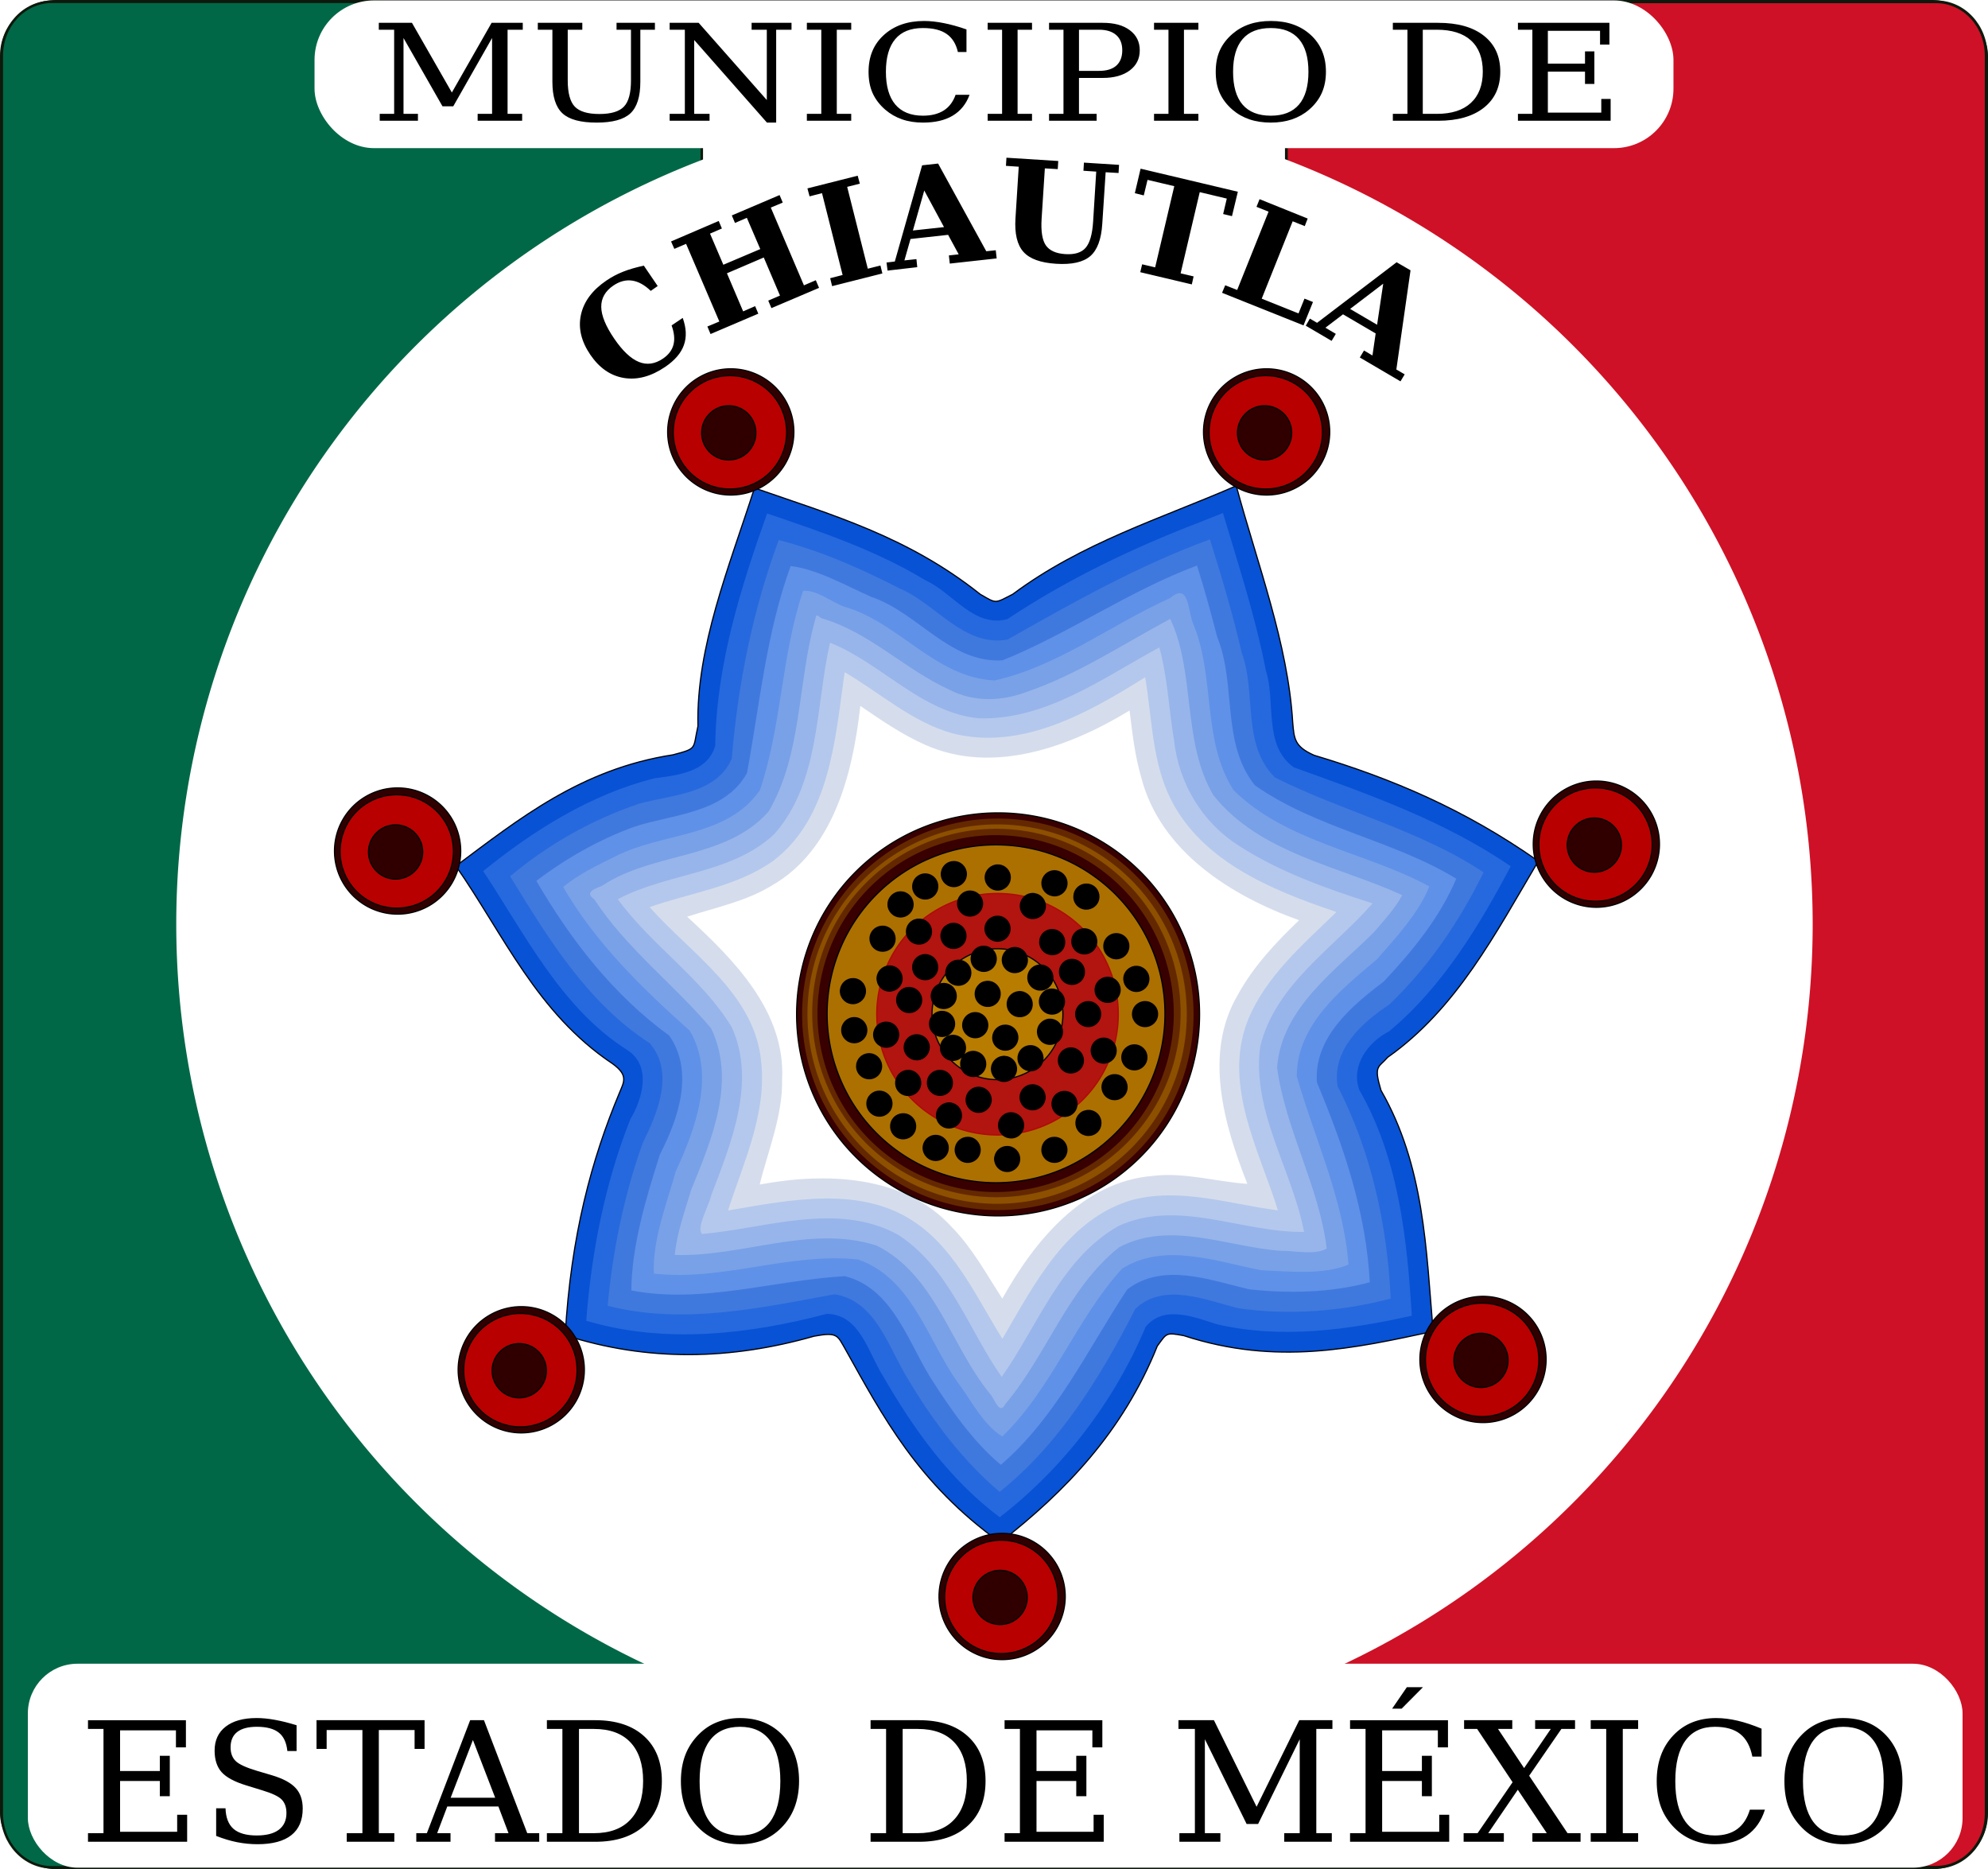
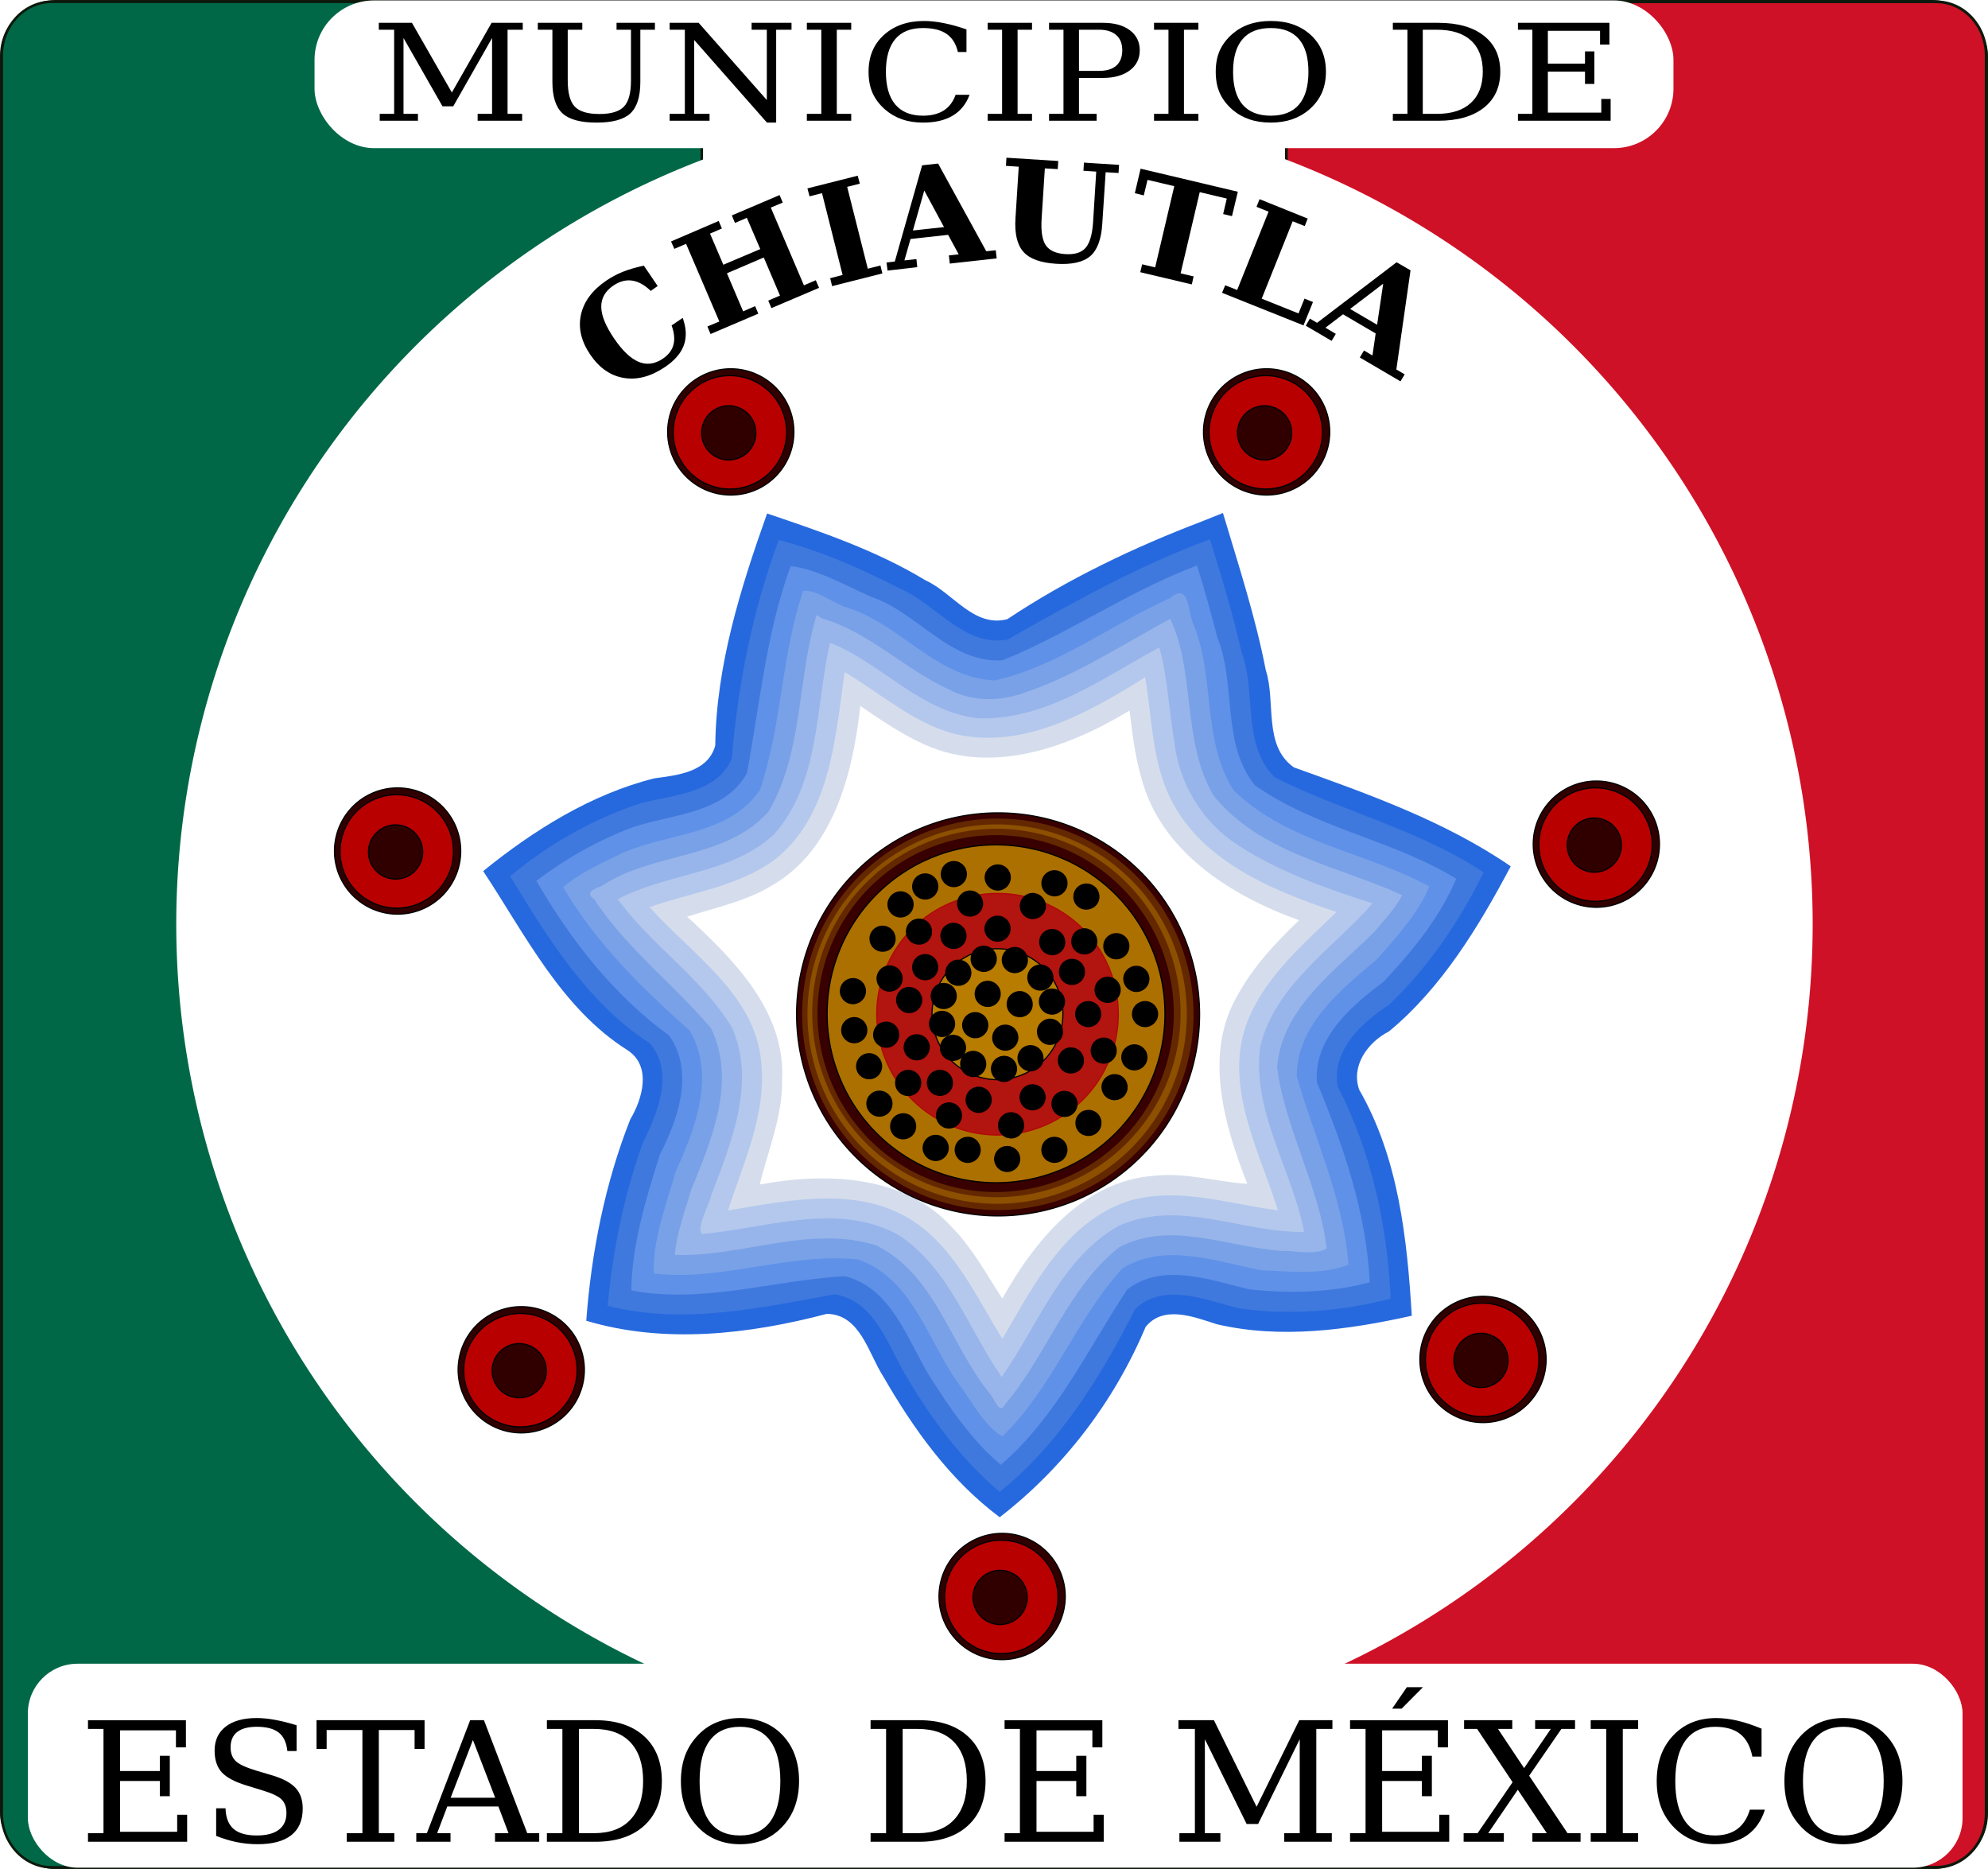
<svg xmlns="http://www.w3.org/2000/svg" xmlns:ns1="http://www.inkscape.org/namespaces/inkscape" xmlns:ns2="http://sodipodi.sourceforge.net/DTD/sodipodi-0.dtd" width="404.775" height="380.521" id="svg2" version="1.1" ns1:version="0.47 r22583" ns2:docname="CHIAUTLA.svg">
  <defs id="defs4">
    <ns1:perspective ns2:type="inkscape:persp3d" ns1:vp_x="0 : 526.18109 : 1" ns1:vp_y="0 : 1000 : 0" ns1:vp_z="744.09448 : 526.18109 : 1" ns1:persp3d-origin="372.04724 : 350.78739 : 1" id="perspective10" />
    <ns1:perspective id="perspective2905" ns1:persp3d-origin="0.5 : 0.33333333 : 1" ns1:vp_z="1 : 0.5 : 1" ns1:vp_y="0 : 1000 : 0" ns1:vp_x="0 : 0.5 : 1" ns2:type="inkscape:persp3d" />
    <ns1:perspective id="perspective2978" ns1:persp3d-origin="0.5 : 0.33333333 : 1" ns1:vp_z="1 : 0.5 : 1" ns1:vp_y="0 : 1000 : 0" ns1:vp_x="0 : 0.5 : 1" ns2:type="inkscape:persp3d" />
    <ns1:perspective id="perspective3949" ns1:persp3d-origin="0.5 : 0.33333333 : 1" ns1:vp_z="1 : 0.5 : 1" ns1:vp_y="0 : 1000 : 0" ns1:vp_x="0 : 0.5 : 1" ns2:type="inkscape:persp3d" />
    <ns1:perspective id="perspective2913" ns1:persp3d-origin="0.5 : 0.33333333 : 1" ns1:vp_z="1 : 0.5 : 1" ns1:vp_y="0 : 1000 : 0" ns1:vp_x="0 : 0.5 : 1" ns2:type="inkscape:persp3d" />
    <ns1:perspective id="perspective2898" ns1:persp3d-origin="0.5 : 0.33333333 : 1" ns1:vp_z="1 : 0.5 : 1" ns1:vp_y="0 : 1000 : 0" ns1:vp_x="0 : 0.5 : 1" ns2:type="inkscape:persp3d" />
    <ns1:perspective ns2:type="inkscape:persp3d" ns1:vp_x="0 : 0.5 : 1" ns1:vp_y="0 : 1000 : 0" ns1:vp_z="1 : 0.5 : 1" ns1:persp3d-origin="0.5 : 0.33333333 : 1" id="perspective3102" />
    <ns1:perspective ns2:type="inkscape:persp3d" ns1:vp_x="0 : 0.5 : 1" ns1:vp_y="0 : 1000 : 0" ns1:vp_z="1 : 0.5 : 1" ns1:persp3d-origin="0.5 : 0.33333333 : 1" id="perspective2913-7" />
    <ns1:perspective ns2:type="inkscape:persp3d" ns1:vp_x="0 : 0.5 : 1" ns1:vp_y="0 : 1000 : 0" ns1:vp_z="1 : 0.5 : 1" ns1:persp3d-origin="0.5 : 0.33333333 : 1" id="perspective3949-3" />
    <ns1:perspective ns2:type="inkscape:persp3d" ns1:vp_x="0 : 0.5 : 1" ns1:vp_y="0 : 1000 : 0" ns1:vp_z="1 : 0.5 : 1" ns1:persp3d-origin="0.5 : 0.33333333 : 1" id="perspective2978-3" />
    <ns1:perspective ns2:type="inkscape:persp3d" ns1:vp_x="0 : 0.5 : 1" ns1:vp_y="0 : 1000 : 0" ns1:vp_z="1 : 0.5 : 1" ns1:persp3d-origin="0.5 : 0.33333333 : 1" id="perspective2905-3" />
    <ns1:perspective id="perspective10-0" ns1:persp3d-origin="372.04724 : 350.78739 : 1" ns1:vp_z="744.09448 : 526.18109 : 1" ns1:vp_y="0 : 1000 : 0" ns1:vp_x="0 : 526.18109 : 1" ns2:type="inkscape:persp3d" />
    <ns1:perspective id="perspective2845" ns1:persp3d-origin="0.5 : 0.33333333 : 1" ns1:vp_z="1 : 0.5 : 1" ns1:vp_y="0 : 1000 : 0" ns1:vp_x="0 : 0.5 : 1" ns2:type="inkscape:persp3d" />
    <ns1:perspective id="perspective2859" ns1:persp3d-origin="0.5 : 0.33333333 : 1" ns1:vp_z="1 : 0.5 : 1" ns1:vp_y="0 : 1000 : 0" ns1:vp_x="0 : 0.5 : 1" ns2:type="inkscape:persp3d" />
    <ns1:perspective ns2:type="inkscape:persp3d" ns1:vp_x="0 : 0.5 : 1" ns1:vp_y="0 : 1000 : 0" ns1:vp_z="1 : 0.5 : 1" ns1:persp3d-origin="0.5 : 0.33333333 : 1" id="perspective3211-37" />
    <filter height="1.414" y="-0.207" width="1.414" x="-0.207" id="filter4187" ns1:collect="always">
      <feGaussianBlur id="feGaussianBlur4189" stdDeviation="10.135" ns1:collect="always" />
    </filter>
    <filter height="1.765" y="-0.383" width="1.765" x="-0.383" id="filter4183" ns1:collect="always">
      <feGaussianBlur id="feGaussianBlur4185" stdDeviation="18.711" ns1:collect="always" />
    </filter>
    <ns1:perspective ns2:type="inkscape:persp3d" ns1:vp_x="0 : 0.5 : 1" ns1:vp_y="0 : 1000 : 0" ns1:vp_z="1 : 0.5 : 1" ns1:persp3d-origin="0.5 : 0.33333333 : 1" id="perspective3211-0" />
    <ns1:perspective ns2:type="inkscape:persp3d" ns1:vp_x="0 : 0.5 : 1" ns1:vp_y="0 : 1000 : 0" ns1:vp_z="1 : 0.5 : 1" ns1:persp3d-origin="0.5 : 0.33333333 : 1" id="perspective3211-4" />
    <ns1:perspective ns2:type="inkscape:persp3d" ns1:vp_x="0 : 0.5 : 1" ns1:vp_y="0 : 1000 : 0" ns1:vp_z="1 : 0.5 : 1" ns1:persp3d-origin="0.5 : 0.33333333 : 1" id="perspective3211-9" />
    <ns1:perspective ns2:type="inkscape:persp3d" ns1:vp_x="0 : 0.5 : 1" ns1:vp_y="0 : 1000 : 0" ns1:vp_z="1 : 0.5 : 1" ns1:persp3d-origin="0.5 : 0.33333333 : 1" id="perspective3211-3" />
    <ns1:perspective ns2:type="inkscape:persp3d" ns1:vp_x="0 : 0.5 : 1" ns1:vp_y="0 : 1000 : 0" ns1:vp_z="1 : 0.5 : 1" ns1:persp3d-origin="0.5 : 0.33333333 : 1" id="perspective3211-1" />
    <ns1:perspective ns2:type="inkscape:persp3d" ns1:vp_x="0 : 0.5 : 1" ns1:vp_y="0 : 1000 : 0" ns1:vp_z="1 : 0.5 : 1" ns1:persp3d-origin="0.5 : 0.33333333 : 1" id="perspective3211" />
    <ns1:perspective ns2:type="inkscape:persp3d" ns1:vp_x="0 : 0.5 : 1" ns1:vp_y="0 : 1000 : 0" ns1:vp_z="1 : 0.5 : 1" ns1:persp3d-origin="0.5 : 0.33333333 : 1" id="perspective2942" />
    <ns1:perspective ns2:type="inkscape:persp3d" ns1:vp_x="0 : 0.5 : 1" ns1:vp_y="0 : 1000 : 0" ns1:vp_z="1 : 0.5 : 1" ns1:persp3d-origin="0.5 : 0.33333333 : 1" id="perspective12624" />
    <ns1:perspective ns2:type="inkscape:persp3d" ns1:vp_x="0 : 526.18109 : 1" ns1:vp_y="0 : 1000 : 0" ns1:vp_z="744.09448 : 526.18109 : 1" ns1:persp3d-origin="372.04724 : 350.78739 : 1" id="perspective10-0-0" />
    <ns1:perspective id="perspective2905-3-9" ns1:persp3d-origin="0.5 : 0.33333333 : 1" ns1:vp_z="1 : 0.5 : 1" ns1:vp_y="0 : 1000 : 0" ns1:vp_x="0 : 0.5 : 1" ns2:type="inkscape:persp3d" />
    <ns1:perspective id="perspective2978-3-9" ns1:persp3d-origin="0.5 : 0.33333333 : 1" ns1:vp_z="1 : 0.5 : 1" ns1:vp_y="0 : 1000 : 0" ns1:vp_x="0 : 0.5 : 1" ns2:type="inkscape:persp3d" />
    <ns1:perspective id="perspective3949-3-2" ns1:persp3d-origin="0.5 : 0.33333333 : 1" ns1:vp_z="1 : 0.5 : 1" ns1:vp_y="0 : 1000 : 0" ns1:vp_x="0 : 0.5 : 1" ns2:type="inkscape:persp3d" />
    <ns1:perspective id="perspective2913-7-6" ns1:persp3d-origin="0.5 : 0.33333333 : 1" ns1:vp_z="1 : 0.5 : 1" ns1:vp_y="0 : 1000 : 0" ns1:vp_x="0 : 0.5 : 1" ns2:type="inkscape:persp3d" />
    <ns1:perspective id="perspective3102-0" ns1:persp3d-origin="0.5 : 0.33333333 : 1" ns1:vp_z="1 : 0.5 : 1" ns1:vp_y="0 : 1000 : 0" ns1:vp_x="0 : 0.5 : 1" ns2:type="inkscape:persp3d" />
    <ns1:perspective ns2:type="inkscape:persp3d" ns1:vp_x="0 : 0.5 : 1" ns1:vp_y="0 : 1000 : 0" ns1:vp_z="1 : 0.5 : 1" ns1:persp3d-origin="0.5 : 0.33333333 : 1" id="perspective2898-4" />
    <ns1:perspective ns2:type="inkscape:persp3d" ns1:vp_x="0 : 0.5 : 1" ns1:vp_y="0 : 1000 : 0" ns1:vp_z="1 : 0.5 : 1" ns1:persp3d-origin="0.5 : 0.33333333 : 1" id="perspective2913-72" />
    <ns1:perspective ns2:type="inkscape:persp3d" ns1:vp_x="0 : 0.5 : 1" ns1:vp_y="0 : 1000 : 0" ns1:vp_z="1 : 0.5 : 1" ns1:persp3d-origin="0.5 : 0.33333333 : 1" id="perspective3949-4" />
    <ns1:perspective ns2:type="inkscape:persp3d" ns1:vp_x="0 : 0.5 : 1" ns1:vp_y="0 : 1000 : 0" ns1:vp_z="1 : 0.5 : 1" ns1:persp3d-origin="0.5 : 0.33333333 : 1" id="perspective2978-8" />
    <ns1:perspective ns2:type="inkscape:persp3d" ns1:vp_x="0 : 0.5 : 1" ns1:vp_y="0 : 1000 : 0" ns1:vp_z="1 : 0.5 : 1" ns1:persp3d-origin="0.5 : 0.33333333 : 1" id="perspective2905-2" />
    <ns1:perspective id="perspective10-6" ns1:persp3d-origin="372.04724 : 350.78739 : 1" ns1:vp_z="744.09448 : 526.18109 : 1" ns1:vp_y="0 : 1000 : 0" ns1:vp_x="0 : 526.18109 : 1" ns2:type="inkscape:persp3d" />
  </defs>
  <ns2:namedview id="base" pagecolor="#ffffff" bordercolor="#666666" borderopacity="1.0" ns1:pageopacity="0.0" ns1:pageshadow="2" ns1:zoom="1.3718043" ns1:cx="202.38741" ns1:cy="190.26038" ns1:document-units="mm" ns1:current-layer="layer1" showgrid="false" ns1:window-width="1440" ns1:window-height="848" ns1:window-x="0" ns1:window-y="1" ns1:window-maximized="1" showguides="true" ns1:guide-bbox="true" />
  <g ns1:groupmode="layer" id="layer2" ns1:label="base gral" style="display:inline" transform="translate(0.003,27.271)" ns2:insensitive="true">
    <rect style="fill:#ffffff;fill-opacity:1;stroke:#0d190c;stroke-width:0.746;stroke-miterlimit:4;stroke-opacity:1;stroke-dasharray:none" id="rect4108" width="404.029" height="379.775" x="0.371" y="-26.898" ry="10.983" />
    <path style="fill:#ce1126;fill-opacity:1;stroke:#0d190c;stroke-width:0.562;stroke-miterlimit:4;stroke-opacity:1;stroke-dasharray:none" d="m 261.91,-26.903 0,379.773 132.305,0 c 5.648,0 10.187,-4.89 10.187,-10.975 l 0,-357.823 c 0,-6.085 -4.539,-10.975 -10.187,-10.975 l -132.305,0 z" id="rect4112" />
    <path style="fill:#006847;fill-opacity:1;stroke:#0d190c;stroke-width:0.511;stroke-miterlimit:4;stroke-opacity:1;stroke-dasharray:none" d="m 10.58,-26.903 c -5.648,0 -10.218,4.89 -10.218,10.975 l 0,357.823 c 0,6.085 4.57,10.975 10.218,10.975 l 132.305,0 0,-379.773 -132.305,0 z" id="rect4110" />
    <path transform="matrix(1.24,0,0,1.24,-223.4,-510.248)" d="m 477.802,541.225 a 134.35,134.35 0 1 1 -268.701,0 134.35,134.35 0 1 1 268.701,0 z" ns2:ry="134.3503" ns2:rx="134.3503" ns2:cy="541.22498" ns2:cx="343.45187" id="path2830" style="fill:#ffffff;fill-opacity:1;stroke:none;display:inline" ns2:type="arc" />
    <rect style="fill:#ffffff;fill-opacity:1;stroke:none" id="rect4106" width="393.921" height="41.521" x="151.789" y="680.573" ry="10.108" transform="translate(-146.118,-369.145)" />
    <path transform="translate(-146.118,-369.145)" style="font-size:33.952px;font-style:normal;font-variant:normal;font-weight:normal;font-stretch:normal;text-align:start;line-height:125%;writing-mode:lr-tb;text-anchor:start;fill:#000000;fill-opacity:1;stroke:none;display:inline;font-family:DejaVu Serif;-inkscape-font-specification:DejaVu Serif" d="m 432.562,685.35 -3,4.375 1.938,0 4.344,-4.375 -3.281,0 z m -234.219,6.281 c -2.697,3e-5 -4.789,0.59 -6.281,1.75 -1.492,1.16 -2.25,2.775 -2.25,4.875 0,1.868 0.476,3.334 1.438,4.406 0.973,1.072 2.666,1.969 5.031,2.688 l 3.25,1 c 2.011,0.608 3.319,1.234 3.938,1.875 0.63,0.641 0.969,1.556 0.969,2.75 -2e-5,1.492 -0.524,2.622 -1.562,3.406 -1.028,0.774 -2.533,1.156 -4.5,1.156 -2.111,0 -3.68,-0.449 -4.719,-1.344 -1.028,-0.906 -1.57,-2.309 -1.625,-4.188 l -1.906,0 0,5.625 c 1.459,0.564 2.878,1.005 4.281,1.281 1.415,0.276 2.797,0.406 4.156,0.406 3.039,0 5.339,-0.628 6.875,-1.844 1.536,-1.216 2.312,-3.008 2.312,-5.406 -2e-5,-1.757 -0.476,-3.149 -1.438,-4.188 -0.951,-1.05 -2.569,-1.92 -4.812,-2.594 l -3.062,-0.906 c -2.221,-0.663 -3.659,-1.326 -4.344,-2 -0.685,-0.674 -1.031,-1.599 -1.031,-2.781 -1e-5,-1.359 0.437,-2.418 1.344,-3.125 0.917,-0.718 2.254,-1.062 4,-1.062 2,2e-5 3.496,0.403 4.469,1.188 0.984,0.774 1.562,2.004 1.75,3.75 l 1.875,0 0,-5.25 c -1.547,-0.475 -3.005,-0.851 -4.375,-1.094 -1.37,-0.254 -2.632,-0.375 -3.781,-0.375 z m 98.438,0 c -1.702,3e-5 -3.264,0.291 -4.656,0.844 -1.393,0.542 -2.604,1.354 -3.688,2.438 -1.238,1.238 -2.173,2.638 -2.781,4.219 -0.597,1.569 -0.906,3.343 -0.906,5.344 0,2 0.309,3.806 0.906,5.375 0.608,1.569 1.543,2.95 2.781,4.188 1.072,1.072 2.284,1.885 3.688,2.438 1.415,0.553 2.976,0.844 4.656,0.844 1.691,0 3.232,-0.271 4.625,-0.812 1.393,-0.553 2.636,-1.386 3.719,-2.469 1.238,-1.227 2.142,-2.607 2.75,-4.188 0.608,-1.591 0.937,-3.397 0.938,-5.375 -3e-5,-3.857 -1.102,-6.958 -3.312,-9.312 -2.21,-2.354 -5.127,-3.531 -8.719,-3.531 z m 198.781,0 c -3.636,3e-5 -6.56,1.197 -8.781,3.562 -2.221,2.354 -3.344,5.435 -3.344,9.281 0,1.989 0.309,3.795 0.906,5.375 0.608,1.569 1.512,2.95 2.75,4.188 1.072,1.072 2.306,1.885 3.688,2.438 1.381,0.553 2.886,0.844 4.5,0.844 2.63,0 4.787,-0.599 6.5,-1.781 1.724,-1.194 2.958,-2.94 3.688,-5.25 l -3.062,0 c -0.531,1.746 -1.369,3.053 -2.562,3.938 -1.194,0.873 -2.717,1.312 -4.562,1.312 -2.641,0 -4.641,-0.945 -6,-2.812 -1.359,-1.879 -2.063,-4.625 -2.062,-8.25 -10e-6,-3.636 0.703,-6.382 2.062,-8.25 1.359,-1.879 3.359,-2.812 6,-2.812 2.221,2e-5 3.929,0.485 5.156,1.469 1.238,0.984 2.06,2.516 2.469,4.594 l 1.875,0 0,-5.688 c -1.757,-0.718 -3.381,-1.271 -4.906,-1.625 -1.525,-0.354 -2.964,-0.531 -4.312,-0.531 z m 25.875,0 c -1.702,3e-5 -3.232,0.291 -4.625,0.844 -1.393,0.542 -2.636,1.354 -3.719,2.438 -1.238,1.238 -2.173,2.638 -2.781,4.219 -0.597,1.569 -0.875,3.343 -0.875,5.344 0,2 0.278,3.806 0.875,5.375 0.608,1.569 1.543,2.95 2.781,4.188 1.072,1.072 2.315,1.885 3.719,2.438 1.415,0.553 2.945,0.844 4.625,0.844 1.691,0 3.232,-0.271 4.625,-0.812 1.393,-0.553 2.636,-1.386 3.719,-2.469 1.238,-1.227 2.173,-2.607 2.781,-4.188 0.608,-1.591 0.906,-3.397 0.906,-5.375 -3e-5,-3.857 -1.102,-6.958 -3.312,-9.312 -2.21,-2.354 -5.127,-3.531 -8.719,-3.531 z m -357.406,0.438 0,1.781 3.156,0 0,21.219 -3.156,0 0,1.75 20.188,0 0,-5.5 -2.031,0 0,3.469 -11.625,0 0,-10.344 8.094,0 0,3.094 2.031,0 0,-8.219 -2.031,0 0,3.094 -8.094,0 0,-8.281 11.375,0 0,3.469 2.031,0 0,-5.531 -19.938,0 z m 46.531,0 0,5.844 2.062,0 0,-3.844 7.281,0 0,21 -3.188,0 0,1.75 9.688,0 0,-1.75 -3.156,0 0,-21 7.281,0 0,3.844 2.031,0 0,-5.844 -22,0 z m 31.281,0 -8.812,23 -2.156,0 0,1.75 6.969,0 0,-1.75 -2.719,0 2.062,-5.438 10.406,0 2.062,5.438 -2.75,0 0,1.75 9,0 0,-1.75 -2.438,0 -8.812,-23 -2.812,0 z m 15.625,0 0,1.781 3.156,0 0,21.219 -3.156,0 0,1.75 9.844,0 c 4.255,0 7.581,-1.093 9.969,-3.281 2.387,-2.188 3.594,-5.203 3.594,-9.094 -3e-5,-3.879 -1.207,-6.916 -3.594,-9.094 -2.376,-2.177 -5.703,-3.281 -9.969,-3.281 l -9.844,0 z m 65.906,0 0,1.781 3.156,0 0,21.219 -3.156,0 0,1.75 9.875,0 c 4.255,0 7.55,-1.093 9.938,-3.281 2.387,-2.188 3.594,-5.203 3.594,-9.094 -3e-5,-3.879 -1.207,-6.916 -3.594,-9.094 -2.376,-2.177 -5.671,-3.281 -9.938,-3.281 l -9.875,0 z m 27.281,0 0,1.781 3.125,0 0,21.219 -3.125,0 0,1.75 20.188,0 0,-5.5 -2.062,0 0,3.469 -11.625,0 0,-10.344 8.094,0 0,3.094 2.062,0 0,-8.219 -2.062,0 0,3.094 -8.094,0 0,-8.281 11.375,0 0,3.469 2.031,0 0,-5.531 -19.906,0 z m 35.406,0 0,1.781 3.344,0 0,21.219 -3.156,0 0,1.75 8.344,0 0,-1.75 -3.156,0 0,-19.125 8.5,17.25 2.344,0 8.469,-17.25 0,19.125 -3.156,0 0,1.75 9.688,0 0,-1.75 -3.156,0 0,-21.219 3.281,0 0,-1.781 -6.75,0 -8.688,17.625 -8.688,-17.625 -7.219,0 z m 34.938,0 0,1.781 3.156,0 0,21.219 -3.156,0 0,1.75 20.188,0 0,-5.5 -2.031,0 0,3.469 -11.625,0 0,-10.344 8.094,0 0,3.094 2.031,0 0,-8.219 -2.031,0 0,3.094 -8.094,0 0,-8.281 11.344,0 0,3.469 2.062,0 0,-5.531 -19.938,0 z m 23.219,0 0,1.781 2.656,0 7.219,10.844 -7.125,10.375 -2.844,0 0,1.75 8.188,0 0,-1.75 -3.188,0 6.031,-8.844 5.906,8.844 -2.938,0 0,1.75 9.812,0 0,-1.75 -2.656,0 -7.812,-11.688 6.562,-9.531 2.781,0 0,-1.781 -8.125,0 0,1.781 3.188,0 -5.438,7.969 -5.312,-7.969 2.906,0 0,-1.781 -9.812,0 z m 25.781,0 0,1.781 3.156,0 0,21.219 -3.156,0 0,1.75 9.656,0 0,-1.75 -3.125,0 0,-21.219 3.125,0 0,-1.781 -9.656,0 z m -173.219,1.344 c 2.708,2e-5 4.743,0.945 6.125,2.812 1.381,1.857 2.094,4.592 2.094,8.25 -2e-5,3.647 -0.712,6.413 -2.094,8.281 -1.382,1.857 -3.417,2.781 -6.125,2.781 -2.719,0 -4.775,-0.924 -6.156,-2.781 -1.382,-1.868 -2.063,-4.634 -2.062,-8.281 -10e-6,-3.658 0.681,-6.393 2.062,-8.25 1.382,-1.868 3.437,-2.812 6.156,-2.812 z m 224.656,0 c 2.708,2e-5 4.775,0.945 6.156,2.812 1.381,1.857 2.062,4.592 2.062,8.25 -2e-5,3.647 -0.681,6.413 -2.062,8.281 -1.382,1.857 -3.449,2.781 -6.156,2.781 -2.719,0 -4.743,-0.924 -6.125,-2.781 -1.382,-1.868 -2.094,-4.634 -2.094,-8.281 -10e-6,-3.658 0.712,-6.393 2.094,-8.25 1.382,-1.868 3.406,-2.812 6.125,-2.812 z M 264,693.85 l 3.062,0 c 3.227,2e-5 5.693,0.906 7.406,2.719 1.713,1.813 2.594,4.449 2.594,7.875 -2e-5,3.426 -0.87,6.04 -2.594,7.875 -1.713,1.835 -4.19,2.75 -7.406,2.75 l -3.062,0 0,-21.219 z m 65.906,0 3.094,0 c 3.227,2e-5 5.693,0.906 7.406,2.719 1.713,1.813 2.562,4.449 2.562,7.875 -2e-5,3.426 -0.87,6.04 -2.594,7.875 -1.713,1.835 -4.159,2.75 -7.375,2.75 l -3.094,0 0,-21.219 z m -87.5,2.25 4.531,11.75 -9.062,0 4.531,-11.75 z" id="text4089" />
    <rect style="fill:#ffffff;fill-opacity:1;stroke:none" id="rect3833" width="276.692" height="30.072" x="64.039" y="-27.184" ry="12.11" />
    <path style="font-size:29.46px;font-style:normal;font-variant:normal;font-weight:normal;font-stretch:normal;text-align:start;line-height:125%;writing-mode:lr-tb;text-anchor:start;fill:#000000;fill-opacity:1;stroke:none;display:inline;font-family:DejaVu Serif;-inkscape-font-specification:DejaVu Serif" d="m 188.156,-23 c -3.397,2e-5 -6.143,0.969 -8.219,2.875 -2.075,1.897 -3.094,4.369 -3.094,7.469 0,1.603 0.255,3.039 0.812,4.312 0.568,1.265 1.437,2.409 2.594,3.406 1.002,0.864 2.147,1.523 3.438,1.969 1.291,0.445 2.711,0.656 4.219,0.656 2.457,-4e-7 4.462,-0.453 6.062,-1.406 1.611,-0.962 2.756,-2.388 3.438,-4.25 l -2.844,0 c -0.496,1.407 -1.291,2.475 -2.406,3.188 -1.115,0.704 -2.526,1.063 -4.25,1.062 -2.468,1e-6 -4.355,-0.776 -5.625,-2.281 -1.27,-1.514 -1.906,-3.735 -1.906,-6.656 -1e-5,-2.93 0.636,-5.151 1.906,-6.656 1.27,-1.514 3.157,-2.25 5.625,-2.25 2.075,1.9e-5 3.666,0.395 4.812,1.188 1.156,0.793 1.93,2.013 2.312,3.688 l 1.75,0 0,-4.594 c -1.642,-0.579 -3.169,-0.996 -4.594,-1.281 -1.425,-0.285 -2.772,-0.437 -4.031,-0.438 z m 70.594,0 c -1.59,2e-5 -3.043,0.211 -4.344,0.656 -1.301,0.436 -2.457,1.096 -3.469,1.969 -1.156,0.998 -2.026,2.133 -2.594,3.406 -0.558,1.265 -0.812,2.7 -0.812,4.312 0,1.612 0.255,3.048 0.812,4.312 0.568,1.265 1.437,2.409 2.594,3.406 1.002,0.864 2.157,1.523 3.469,1.969 1.322,0.445 2.774,0.656 4.344,0.656 1.58,-4e-7 3.012,-0.22 4.312,-0.656 1.301,-0.445 2.457,-1.096 3.469,-1.969 1.156,-0.989 2.026,-2.133 2.594,-3.406 0.568,-1.283 0.844,-2.718 0.844,-4.312 -2e-5,-3.109 -1.029,-5.603 -3.094,-7.5 -2.065,-1.897 -4.769,-2.844 -8.125,-2.844 z m -181.625,0.375 0,1.406 3.125,0 0,17.125 -2.938,0 0,1.406 7.781,0 0,-1.406 -2.938,0 0,-15.438 7.938,13.906 2.188,0 7.906,-13.906 0,15.438 -2.938,0 0,1.406 9.062,0 0,-1.406 -2.969,0 0,-17.125 3.094,0 0,-1.406 -6.344,0 L 92,-8.438 83.875,-22.625 l -6.75,0 z m 32.375,0 0,1.406 2.969,0 0,10.594 c 0,3.019 0.689,5.173 2.062,6.438 1.384,1.265 3.695,1.875 6.938,1.875 3.242,-4e-7 5.522,-0.619 6.875,-1.875 1.353,-1.256 2.031,-3.4 2.031,-6.438 l 0,-10.594 2.969,0 0,-1.406 -7.812,0 0,1.406 2.938,0 0,10.312 c -2e-5,2.547 -0.467,4.337 -1.438,5.344 -0.96,1.006 -2.636,1.5 -5,1.5 -2.364,1.4e-6 -4.029,-0.494 -5,-1.5 -0.96,-1.006 -1.438,-2.796 -1.438,-5.344 l 0,-10.312 2.969,0 0,-1.406 -9.062,0 z m 26.844,0 0,1.406 3.094,0 0,17.125 -3.094,0 0,1.406 8.125,0 0,-1.406 -3.125,0 0,-15.031 14.812,16.812 1.875,0 0,-18.906 3.125,0 0,-1.406 -8.125,0 0,1.406 3.094,0 0,14.312 -13.875,-15.719 -5.906,0 z m 27.938,0 0,1.406 2.938,0 0,17.125 -2.938,0 0,1.406 9.031,0 0,-1.406 -2.938,0 0,-17.125 2.938,0 0,-1.406 -9.031,0 z m 36.812,0 0,1.406 2.938,0 0,17.125 -2.938,0 0,1.406 9.031,0 0,-1.406 -2.938,0 0,-17.125 2.938,0 0,-1.406 -9.031,0 z m 12.5,0 0,1.406 2.938,0 0,17.125 -2.938,0 0,1.406 9.688,0 0,-1.406 -3.594,0 0,-7.312 4.844,0 c 2.313,9e-6 4.147,-0.516 5.5,-1.531 1.353,-1.015 2.031,-2.384 2.031,-4.094 -2e-5,-1.719 -0.679,-3.087 -2.031,-4.094 -1.353,-1.015 -3.187,-1.5 -5.5,-1.5 l -10.938,0 z m 21.375,0 0,1.406 2.938,0 0,17.125 -2.938,0 0,1.406 9.031,0 0,-1.406 -2.938,0 0,-17.125 2.938,0 0,-1.406 -9.031,0 z m 48.625,0 0,1.406 2.969,0 0,17.125 -2.969,0 0,1.406 9.219,0 c 3.975,0 7.082,-0.893 9.312,-2.656 2.23,-1.764 3.344,-4.208 3.344,-7.344 -2e-5,-3.126 -1.114,-5.558 -3.344,-7.312 -2.22,-1.755 -5.327,-2.625 -9.312,-2.625 l -9.219,0 z m 25.469,0 0,1.406 2.938,0 0,17.125 -2.938,0 0,1.406 18.875,0 0,-4.438 -1.906,0 0,2.781 -10.875,0 0,-8.344 7.562,0 0,2.5 1.906,0 0,-6.625 -1.906,0 0,2.5 -7.562,0 0,-6.688 10.625,0 0,2.812 1.906,0 0,-4.438 -18.625,0 z m -50.312,1.062 c 2.53,1.9e-5 4.428,0.745 5.719,2.25 1.291,1.496 1.937,3.708 1.938,6.656 -2e-5,2.939 -0.647,5.182 -1.938,6.688 -1.291,1.496 -3.189,2.25 -5.719,2.25 -2.54,1e-6 -4.459,-0.754 -5.75,-2.25 -1.291,-1.505 -1.938,-3.748 -1.938,-6.688 -1e-5,-2.948 0.647,-5.16 1.938,-6.656 1.291,-1.505 3.21,-2.25 5.75,-2.25 z m -39.062,0.344 4.094,0 c 1.538,1.9e-5 2.695,0.381 3.5,1.094 0.805,0.713 1.219,1.731 1.219,3.094 -2e-5,1.354 -0.413,2.404 -1.219,3.125 -0.805,0.713 -1.962,1.063 -3.5,1.062 l -4.094,0 0,-8.375 z m 70,0 2.875,0 c 3.015,1.9e-5 5.337,0.727 6.938,2.188 1.6,1.461 2.406,3.583 2.406,6.344 -2e-5,2.761 -0.827,4.896 -2.438,6.375 -1.6,1.479 -3.902,2.219 -6.906,2.219 l -2.875,0 0,-17.125 z" id="text3827" />
  </g>
  <g ns1:groupmode="layer" id="layer3" ns1:label="nombre" style="display:inline" transform="translate(0.003,27.271)" ns2:insensitive="true">
    <path ns2:type="arc" style="fill:#ffffff;fill-opacity:1;stroke:none;display:inline" id="path2834" ns2:cx="343.45187" ns2:cy="541.22498" ns2:rx="134.3503" ns2:ry="134.3503" d="m 477.802,541.225 a 134.35,134.35 0 1 1 -268.701,0 134.35,134.35 0 1 1 268.701,0 z" transform="matrix(1.015,0,0,0.977,-145.93,-367.821)" />
    <path style="font-size:28.144px;font-style:normal;font-variant:normal;font-weight:bold;font-stretch:normal;text-align:start;line-height:125%;writing-mode:lr-tb;text-anchor:start;fill:#000000;fill-opacity:1;stroke:none;font-family:DejaVu Serif;-inkscape-font-specification:DejaVu Serif Bold" d="m 287.194,27.76 -2.832,-1.642 -16.196,12.33 -1.468,-0.859 -0.835,1.448 5.262,3.087 0.855,-1.424 -2.116,-1.258 3.585,-2.724 6.646,3.894 -0.654,4.487 -1.718,-1.018 -0.855,1.424 8.281,4.859 0.855,-1.424 -1.698,-0.994 2.888,-20.185 z m -5.562,2.724 -1.246,8.358 -5.493,-3.221 6.739,-5.137 z m -15.381,-13.262 -9.795,-3.946 -0.624,1.558 2.455,0.982 -6.39,15.944 -2.435,-0.957 -0.644,1.534 16.586,6.632 1.925,-4.758 -1.73,-0.686 -1.215,3.009 -7.492,-3.002 6.304,-15.753 2.455,0.982 0.6,-1.538 z m -14.217,-5.46 -19.803,-4.693 -1.172,4.99 1.82,0.451 0.765,-3.165 5.445,1.284 -3.895,16.53 -2.647,-0.623 -0.385,1.605 10.498,2.485 0.365,-1.629 -2.647,-0.623 3.895,-16.53 5.508,1.313 -0.741,3.145 1.8,0.427 1.191,-4.965 z m -24.188,-5.47 -7.15,-0.458 -0.101,1.656 2.603,0.175 -0.637,10.241 c -0.161,2.533 -0.674,4.303 -1.535,5.286 -0.851,0.974 -2.243,1.39 -4.126,1.27 -1.929,-0.123 -3.24,-0.736 -3.971,-1.801 -0.73,-1.075 -1.011,-2.888 -0.848,-5.439 l 0.657,-10.217 2.627,0.155 0.101,-1.656 -10.549,-0.668 -0.101,1.656 2.603,0.175 -0.664,10.505 c -0.198,3.118 0.342,5.396 1.618,6.827 1.277,1.431 3.489,2.227 6.661,2.429 3.191,0.203 5.517,-0.322 6.954,-1.561 1.438,-1.249 2.241,-3.422 2.44,-6.549 l 0.688,-10.525 2.627,0.155 0.101,-1.656 z m -36.842,-0.266 -3.257,0.359 -5.559,19.582 -1.687,0.207 0.211,1.643 6.045,-0.698 -0.167,-1.638 -2.448,0.263 1.241,-4.361 7.659,-0.846 2.152,3.971 -1.999,0.22 0.187,1.662 9.546,-1.054 -0.187,-1.662 -1.931,0.204 -9.808,-17.851 z m -2.821,5.489 4.021,7.448 -6.333,0.691 2.312,-8.139 z m -13.554,-3.016 -10.234,2.584 0.436,1.621 2.532,-0.654 4.198,16.661 -2.532,0.654 0.392,1.617 10.234,-2.584 -0.392,-1.617 -2.576,0.65 -4.198,-16.661 2.576,-0.65 -0.436,-1.621 z m -15.902,3.942 -9.726,4.146 0.645,1.531 2.416,-1.044 2.732,6.362 -7.519,3.192 -2.712,-6.338 2.416,-1.044 -0.645,-1.531 -9.706,4.17 0.669,1.511 2.391,-1.024 6.772,15.811 -2.435,1.019 0.644,1.531 9.726,-4.146 -0.645,-1.531 -2.44,1.063 -3.302,-7.753 7.5,-3.216 3.302,7.753 -2.391,1.024 0.644,1.531 9.702,-4.126 -0.664,-1.555 -2.416,1.044 -6.748,-15.831 2.435,-1.019 -0.645,-1.531 z m -27.641,14.369 c -1.555,0.336 -2.978,0.738 -4.234,1.237 -1.256,0.499 -2.372,1.105 -3.38,1.79 -2.864,1.946 -4.602,4.265 -5.193,6.981 -0.589,2.704 0.066,5.41 1.909,8.122 1.838,2.705 4.114,4.28 6.85,4.736 2.738,0.443 5.538,-0.312 8.402,-2.259 1.955,-1.328 3.22,-2.798 3.803,-4.434 0.583,-1.636 0.503,-3.478 -0.239,-5.532 l -2.264,1.525 c 0.539,1.494 0.672,2.807 0.38,3.925 -0.285,1.113 -1.001,2.06 -2.13,2.827 -1.667,1.133 -3.306,1.344 -4.933,0.678 -1.627,-0.667 -3.31,-2.25 -5.025,-4.773 -1.715,-2.523 -2.594,-4.659 -2.615,-6.417 -0.026,-1.766 0.81,-3.226 2.461,-4.348 1.281,-0.87 2.547,-1.195 3.812,-1.013 1.259,0.174 2.544,0.872 3.808,2.096 l 1.411,-0.99 -2.822,-4.15 z" id="text2851" />
  </g>
  <g ns1:label="Capa 1" ns1:groupmode="layer" id="layer1" transform="translate(-146.115,-341.873)" style="display:inline" ns2:insensitive="true">
    <g id="g5269">
-       <path ns2:nodetypes="cccccccccccccccccccccc" id="path4037" d="m 397.829,440.775 c -15.381,6.697 -31.376,11.551 -45.489,22.053 -3.744,1.913 -3.234,1.995 -6.654,0.014 -14.805,-11.807 -30.432,-16.212 -45.948,-21.622 -5.189,16.154 -11.886,32.307 -11.51,48.461 -1.071,4.747 -0.018,4.512 -5.093,5.857 -18.722,2.891 -31.262,12.995 -44.197,22.636 9.749,14.008 16.514,30.005 31.906,40.251 3.288,2.38 2.288,3.732 1.404,5.909 -5.66,13.491 -9.901,29.109 -11.051,49.366 16.885,5.426 33.77,5.016 50.655,0.197 4.884,-0.913 4.769,-0.105 6.371,2.625 7.618,13.64 14.764,27.366 31.524,39.344 13.295,-10.367 25.012,-22.509 32.006,-39.964 1.979,-2.689 1.696,-2.796 5.398,-2.12 18.909,6.171 34.809,2.561 50.765,-0.866 -1.431,-16.743 -1.768,-33.684 -10.62,-49.078 -1.544,-5.162 -0.488,-4.562 1.365,-6.722 14.083,-9.934 21.986,-25.276 30.667,-39.937 -14.992,-10.535 -29.815,-16.811 -45.635,-21.544 -4.019,-1.786 -4.084,-3.355 -4.368,-6.703 -0.974,-16.052 -7.151,-32.104 -11.497,-48.156 z" style="fill:#0752d5;fill-opacity:1;stroke:#000000;stroke-width:0.24;stroke-miterlimit:4;stroke-opacity:1;stroke-dasharray:none" />
      <path id="path4905" d="m 390.834,448.019 c -13.841,5.286 -27.297,11.696 -39.622,19.906 -6.85,1.771 -11.065,-5.392 -16.647,-7.903 -9.984,-6.068 -21.199,-9.872 -32.261,-13.614 -5.422,15.241 -10.353,30.931 -10.557,47.233 -1.476,5.434 -7.727,6.059 -12.381,6.678 -12.953,3.248 -24.65,10.609 -34.873,18.889 8.586,12.96 15.891,27.93 29.361,36.442 5.01,3.237 3.095,9.898 0.593,14.093 -5.135,12.969 -7.915,27.019 -8.967,41.005 15.903,4.762 33.144,2.775 48.971,-1.399 6.783,0.061 8.483,8.02 11.427,12.614 6.281,10.897 13.615,21.165 23.786,28.789 13.035,-10.083 23.329,-23.581 29.701,-38.732 3.646,-4.563 9.95,-2.013 14.483,-0.567 13.095,3.065 26.803,1.149 39.725,-1.723 -0.963,-15.804 -2.714,-32.117 -10.706,-46.003 -1.748,-4.939 1.813,-9.718 6.042,-11.872 10.83,-8.925 18.501,-21.704 24.803,-33.623 -13.447,-9.219 -28.976,-14.697 -44.159,-20.14 -6.293,-4.487 -3.609,-13.319 -5.705,-19.755 -2.096,-10.87 -5.564,-21.407 -8.732,-32.036 -1.427,0.572 -2.855,1.145 -4.282,1.717 z" style="fill:#2669de;fill-opacity:1;stroke:none" />
      <path id="path4913" d="m 304.679,451.814 c -5.298,14.298 -8.317,29.335 -9.561,44.477 -3.116,7.33 -12.416,7.349 -18.995,9.243 -9.528,3.225 -18.425,8.264 -26.139,14.734 7.734,12.612 15.726,25.769 28.407,33.962 5.178,5.984 1.568,14.29 -1.42,20.373 -3.806,10.655 -6.103,21.857 -7.123,33.093 15.253,3.931 31.065,0.438 46.151,-2.332 8.599,1.275 11.093,11.18 15.136,17.49 5.013,8.418 11.01,16.366 18.507,22.726 12.231,-9.756 20.61,-23.497 27.623,-37.248 5.808,-5.504 14.374,-1.79 20.924,-0.148 10.243,1.54 21.407,0.622 31.079,-1.95 -0.686,-14.928 -3.95,-29.897 -10.812,-43.226 -1.201,-7.409 4.985,-12.992 10.515,-16.62 8.016,-7.676 14.328,-16.973 19.207,-26.923 -13.063,-8.658 -28.624,-12.356 -42.484,-19.313 -6.81,-6.716 -3.706,-17.286 -6.783,-25.47 -1.771,-7.779 -4.097,-15.472 -6.445,-22.992 -14.471,5.273 -27.94,12.864 -41.212,20.394 -8.918,1.558 -14.552,-7.312 -21.991,-10.417 -7.826,-4.039 -15.985,-7.621 -24.585,-9.85 z" style="fill:#4079dd;fill-opacity:1;stroke:none" />
      <path id="path4921" d="m 307.096,457.113 c -4.938,13.516 -6.3,28.137 -8.883,42.124 -4.57,8.279 -15.167,8.364 -23.041,10.971 -7.133,2.619 -13.796,6.394 -19.846,10.992 7.045,12.105 15.719,23.265 27.051,31.503 5.145,7.362 1.84,16.936 -1.887,24.168 -2.846,8.92 -5.749,18.588 -5.83,27.708 14.576,2.791 29.051,-2.106 43.48,-2.904 9.563,2.413 12.745,13.021 17.341,20.521 4.072,6.401 8.74,13.191 14.416,17.871 11.297,-9.674 17.689,-23.535 25.736,-35.7 7.289,-5.575 16.891,-1.883 24.8,-0.021 8.2,0.892 16.639,0.703 24.573,-1.421 -0.691,-14.161 -5.331,-27.727 -10.748,-40.682 -0.686,-9.132 7.082,-15.618 13.605,-20.552 5.862,-6.239 11.384,-12.965 14.76,-20.936 -12.913,-7.868 -28.633,-10.291 -41,-19.016 -6.895,-8.571 -3.725,-20.502 -7.667,-30.168 -1.284,-4.906 -2.583,-9.751 -4.12,-14.563 -13.8,5.135 -26.038,13.803 -39.58,19.292 -10.726,0.648 -17.236,-9.715 -26.707,-12.899 -5.263,-2.331 -11.046,-5.659 -16.455,-6.287 z" style="fill:#5f91e8;fill-opacity:1;stroke:none" />
      <path id="path4929" d="m 309.64,462.159 c -4.448,13.095 -4.356,27.485 -8.798,40.555 -6.651,9.73 -19.897,8.585 -29.404,13.483 -3.656,1.787 -7.668,3.733 -10.663,6.254 6.625,11.393 16.082,20.608 25.779,29.255 5.304,9.051 1.138,19.95 -2.861,28.656 -1.88,6.717 -4.746,13.928 -4.452,20.782 13.982,1.616 27.678,-4.36 41.594,-2.862 10.966,3.816 14.112,16.277 20.203,24.91 2.816,3.712 5.288,8.81 9.158,11.109 10.161,-9.783 14.97,-23.819 24.38,-34.153 8.564,-5.436 19.256,-1.443 28.323,0.318 5.839,0.238 12.567,1.009 17.786,-1.145 -1.018,-13.331 -6.905,-25.675 -10.536,-38.35 0.03,-10.494 9.003,-17.646 16.308,-23.784 3.987,-4.55 8.549,-9.489 10.679,-14.862 -12.944,-7.015 -29.017,-8.941 -39.855,-19.588 -6.535,-10.166 -3.641,-23.162 -8.302,-34.064 -1.03,-2.619 -0.738,-8.352 -4.656,-5.027 -11.972,5.383 -22.783,13.853 -35.674,16.747 -12.007,-0.492 -19.545,-11.891 -30.633,-15.009 -2.665,-1.001 -5.721,-3.5 -8.374,-3.222 z" style="fill:#79a1e7;fill-opacity:1;stroke:none" />
      <path id="path4937" d="m 312.057,468.18 c -3.578,12.782 -2.597,27.193 -9.434,38.88 -8.678,9.866 -23.484,8.194 -33.877,15.115 -1.41,0.603 -3.781,1.325 -1.616,2.79 6.453,9.909 16.169,17.291 23.749,26.211 5.229,10.787 0.124,22.739 -4.028,32.902 -1.289,4.372 -2.908,8.703 -3.35,13.271 13.683,0.477 27.609,-6.223 41.106,-1.908 11.999,6.024 15.062,20.398 23.086,30.188 0.862,0.813 1.897,4.524 3.116,2.078 8.509,-10.076 12.707,-23.606 23.15,-31.905 10.45,-5.558 22.236,0.009 33.114,0.721 2.91,-0.042 6.737,0.92 9.179,-0.466 -1.561,-12.714 -8.413,-24.206 -10.112,-36.887 0.945,-12.147 11.865,-19.672 19.737,-27.538 2.033,-2.395 4.249,-4.726 5.745,-7.526 -13.141,-6.006 -29.043,-8.505 -38.477,-20.373 -6.387,-10.923 -3.571,-24.798 -8.755,-35.87 -9.616,5.145 -18.923,11.36 -29.277,14.882 -5.093,1.924 -10.71,2.088 -15.624,-0.424 -9.118,-4.135 -16.44,-11.834 -26.181,-14.607 -0.993,-0.761 -0.967,-0.902 -1.251,0.466 z" style="fill:#97b5ea;fill-opacity:1;stroke:none" />
      <path id="path4945" d="m 315.11,472.716 c -2.969,13.07 -2.01,28.399 -11.342,38.965 -8.729,8.183 -21.66,7.831 -31.863,13.25 6.874,9.434 17.145,16.066 23.214,26.075 5.013,11.128 -0.122,23.537 -4.165,34.13 -0.544,2.365 -3.128,6.685 -1.9,7.957 13.07,-1.146 27.45,-6.638 39.879,0.122 10.421,6.703 14.321,19.253 21.136,28.959 7.417,-10.488 12.063,-24.037 23.701,-30.676 12.165,-5.663 25.293,1.367 37.862,1.166 -2.389,-12.577 -10.693,-24.502 -8.925,-37.756 3.073,-12.63 14.905,-20.007 22.874,-29.128 -9.375,-3.004 -18.869,-6.356 -27.178,-11.702 -7.447,-4.689 -12.303,-12.702 -13.241,-21.507 -1.066,-6.31 -1.3,-12.723 -2.998,-18.899 -11.446,6.191 -23.069,14.819 -36.739,14.437 -11.735,-1.148 -19.992,-11.349 -30.315,-15.391 z" style="fill:#b4c8ed;fill-opacity:1;stroke:none" />
      <path id="path4953" d="m 317.971,479.627 c -1.848,13.113 -2.982,28.685 -14.289,37.396 -7.444,5.373 -16.8,6.529 -25.291,9.519 8.479,9.573 21.563,17.739 22.726,31.672 1.113,10.491 -3.801,20.795 -6.763,30.082 12.667,-2.138 27.493,-5.311 38.71,2.862 7.963,5.748 12.294,15.589 17.15,23.256 6.469,-11.052 13.098,-24.288 26.266,-28.217 9.906,-2.641 19.987,0.795 29.828,2.078 -3.813,-12.245 -11.18,-25.401 -6.233,-38.414 3.601,-9.125 11.269,-15.627 18.147,-22.323 -13.348,-4.491 -28.434,-10.618 -34.428,-24.464 -3.146,-7.367 -3.185,-15.502 -4.516,-23.32 -11.543,7.226 -25.189,15.008 -39.304,11.405 -8.201,-2.327 -14.638,-8.202 -21.878,-12.444 l -0.094,0.672 -0.033,0.24 z" style="fill:#d5ddec;fill-opacity:1;stroke:none" />
      <path id="path4961" d="m 321.194,486.369 c -1.562,13.337 -5.489,28.658 -17.935,35.785 -5.277,3.223 -11.413,4.455 -17.235,6.339 9.467,8.689 20.075,19.3 19.334,33.22 0.143,7.323 -3.014,14.9 -4.558,21.306 13.381,-2.499 29.483,-2.024 39.177,8.734 4.12,4.198 7.005,9.546 10.218,14.479 6.5,-11.633 16.371,-23.851 30.676,-24.973 6.418,-0.801 13.333,1.27 19.207,1.611 -4.711,-11.979 -8.986,-26.513 -1.929,-38.477 3.135,-5.745 7.751,-10.672 12.465,-15.179 -13.794,-4.943 -28.219,-13.975 -32.124,-29.035 -1.304,-4.445 -1.825,-9.073 -2.389,-13.661 -12.102,7.368 -27.71,13.136 -41.551,7.017 -4.731,-2.093 -9.011,-5.037 -13.271,-7.95 l -0.073,0.674 -0.012,0.11 z" style="fill:#ffffff;fill-opacity:1;stroke:none" />
      <path transform="matrix(0.699,0,0,0.699,-45.585,435.123)" d="m 623.668,162.025 a 58.69,58.69 0 1 1 -117.38,0 58.69,58.69 0 1 1 117.38,0 z" ns2:ry="58.689861" ns2:rx="58.689861" ns2:cy="162.02475" ns2:cx="564.97833" id="path4029" style="fill:#380000;fill-opacity:1;stroke:#000000;stroke-width:0.344;stroke-miterlimit:4;stroke-opacity:1;stroke-dasharray:none" ns2:type="arc" />
      <path ns2:type="arc" style="fill:#642800;fill-opacity:1;stroke:none" id="path4031" ns2:cx="564.97833" ns2:cy="162.02475" ns2:rx="58.689861" ns2:ry="58.689861" d="m 623.668,162.025 a 58.69,58.69 0 1 1 -117.38,0 58.69,58.69 0 1 1 117.38,0 z" transform="matrix(0.679,0,0,0.679,-34.335,438.349)" />
      <path transform="matrix(0.658,0,0,0.658,-22.617,441.71)" d="m 623.668,162.025 a 58.69,58.69 0 1 1 -117.38,0 58.69,58.69 0 1 1 117.38,0 z" ns2:ry="58.689861" ns2:rx="58.689861" ns2:cy="162.02475" ns2:cx="564.97833" id="path4033" style="fill:#8c5000;fill-opacity:1;stroke:none" ns2:type="arc" />
      <path ns2:type="arc" style="fill:#642800;fill-opacity:1;stroke:none" id="path2952" ns2:cx="564.97833" ns2:cy="162.02475" ns2:rx="58.689861" ns2:ry="58.689861" d="m 623.668,162.025 a 58.69,58.69 0 1 1 -117.38,0 58.69,58.69 0 1 1 117.38,0 z" transform="matrix(0.639,0,0,0.639,-12.03,444.564)" />
      <path transform="matrix(0.618,0,0,0.619,-0.319,447.925)" d="m 623.668,162.025 a 58.69,58.69 0 1 1 -117.38,0 58.69,58.69 0 1 1 117.38,0 z" ns2:ry="58.689861" ns2:rx="58.689861" ns2:cy="162.02475" ns2:cx="564.97833" id="path4035" style="fill:#380000;fill-opacity:1;stroke:none" ns2:type="arc" />
      <path transform="matrix(0.586,0,0,0.586,17.841,453.313)" d="m 623.668,162.025 a 58.69,58.69 0 1 1 -117.38,0 58.69,58.69 0 1 1 117.38,0 z" ns2:ry="58.689861" ns2:rx="58.689861" ns2:cy="162.02475" ns2:cx="564.97833" id="path2954" style="fill:#ac7000;fill-opacity:1;stroke:#000000;stroke-width:0.41;stroke-miterlimit:4;stroke-opacity:1;stroke-dasharray:none" ns2:type="arc" />
      <path ns2:type="arc" style="fill:#b2140f;fill-opacity:1;stroke:#b10707;stroke-width:0.574;stroke-miterlimit:4;stroke-opacity:1;stroke-dasharray:none;filter:url(#filter4187)" id="path4147" ns2:cx="564.97833" ns2:cy="162.02475" ns2:rx="58.689861" ns2:ry="58.689861" d="m 623.668,162.025 a 58.69,58.69 0 1 1 -117.38,0 58.69,58.69 0 1 1 117.38,0 z" transform="matrix(0.419,0,0,0.419,112.496,480.458)" />
      <path transform="matrix(0.227,0,0,0.227,220.955,511.562)" d="m 623.668,162.025 a 58.69,58.69 0 1 1 -117.38,0 58.69,58.69 0 1 1 117.38,0 z" ns2:ry="58.689861" ns2:rx="58.689861" ns2:cy="162.02475" ns2:cx="564.97833" id="path4149" style="fill:#b87c00;fill-opacity:1;stroke:#000000;stroke-width:1.06;stroke-miterlimit:4;stroke-opacity:1;stroke-dasharray:none;filter:url(#filter4183)" ns2:type="arc" />
      <path id="path2987" d="m 340.195,517.278 c -1.184,0.053 -2.193,0.933 -2.385,2.149 -0.22,1.39 0.736,2.685 2.125,2.905 1.39,0.22 2.685,-0.736 2.905,-2.125 0.22,-1.39 -0.736,-2.685 -2.125,-2.905 -0.174,-0.027 -0.35,-0.031 -0.52,-0.024 z m 9.092,0.685 c -1.407,-0.007 -2.568,1.12 -2.574,2.527 -0.007,1.407 1.144,2.568 2.551,2.574 1.407,0.007 2.544,-1.144 2.551,-2.551 0.007,-1.407 -1.12,-2.544 -2.527,-2.551 z m 11.525,1.181 c -1.407,0 -2.551,1.144 -2.551,2.551 0,1.231 0.87,2.242 2.031,2.48 0.166,0.034 0.344,0.071 0.52,0.071 1.407,0 2.551,-1.144 2.551,-2.551 0,-1.407 -1.144,-2.551 -2.551,-2.551 z m -26.616,0.661 c -0.329,0.039 -0.663,0.156 -0.968,0.331 -1.222,0.698 -1.642,2.25 -0.945,3.472 0.698,1.222 2.25,1.642 3.472,0.945 1.222,-0.698 1.666,-2.25 0.968,-3.472 -0.523,-0.916 -1.541,-1.393 -2.527,-1.275 z m 33.252,2.055 c -0.817,-0.041 -1.644,0.312 -2.173,1.016 -0.317,0.422 -0.471,0.903 -0.496,1.393 -0.008,0.163 -0.023,0.335 0,0.496 0.092,0.646 0.429,1.254 0.992,1.677 1.125,0.845 2.745,0.605 3.59,-0.52 0.845,-1.125 0.605,-2.721 -0.52,-3.566 -0.422,-0.317 -0.903,-0.471 -1.393,-0.496 z m -23.923,1.417 c -0.169,0.007 -0.325,0.029 -0.496,0.071 -1.366,0.337 -2.202,1.704 -1.866,3.07 0.21,0.854 0.815,1.512 1.582,1.795 0.153,0.056 0.333,0.092 0.496,0.118 0.327,0.052 0.65,0.037 0.992,-0.047 1.366,-0.337 2.202,-1.704 1.866,-3.07 -0.294,-1.195 -1.39,-1.984 -2.574,-1.937 z m -14.052,0.165 c -1.407,0 -2.551,1.144 -2.551,2.551 0,1.407 1.144,2.551 2.551,2.551 1.407,0 2.551,-1.144 2.551,-2.551 0,-1.407 -1.144,-2.551 -2.551,-2.551 z m 26.734,0.331 c -0.99,0.078 -1.886,0.746 -2.22,1.748 -0.445,1.335 0.271,2.767 1.606,3.212 1.335,0.445 2.791,-0.271 3.235,-1.606 0.445,-1.335 -0.295,-2.767 -1.63,-3.212 -0.334,-0.111 -0.662,-0.168 -0.992,-0.142 z m -6.967,4.629 c -0.879,-0.005 -1.664,0.434 -2.125,1.11 -0.092,0.135 -0.171,0.273 -0.236,0.425 -0.13,0.304 -0.211,0.64 -0.213,0.992 -0.007,1.407 1.144,2.544 2.551,2.551 1.407,0.007 2.544,-1.12 2.551,-2.527 0.007,-1.407 -1.12,-2.544 -2.527,-2.551 z m -15.965,0.59 c -0.652,-0.014 -1.31,0.222 -1.818,0.708 -1.016,0.973 -1.044,2.573 -0.071,3.59 0.973,1.016 2.597,1.044 3.613,0.071 1.016,-0.973 1.044,-2.573 0.071,-3.59 -0.487,-0.508 -1.143,-0.765 -1.795,-0.779 z m 6.66,0.874 c -0.329,0.039 -0.639,0.156 -0.945,0.331 -0.305,0.174 -0.579,0.398 -0.779,0.661 -0.602,0.789 -0.689,1.894 -0.165,2.81 0.698,1.222 2.25,1.642 3.472,0.945 1.222,-0.698 1.642,-2.25 0.945,-3.472 -0.523,-0.916 -1.541,-1.393 -2.527,-1.275 z m -14.123,0.567 c -0.818,0.005 -1.637,0.402 -2.125,1.134 -0.782,1.17 -0.461,2.737 0.708,3.519 1.17,0.782 2.761,0.485 3.542,-0.685 0.782,-1.17 0.461,-2.761 -0.708,-3.542 -0.439,-0.293 -0.926,-0.428 -1.417,-0.425 z m 40.833,0.543 c -0.488,0.047 -0.963,0.231 -1.37,0.567 -1.086,0.895 -1.249,2.504 -0.354,3.59 0.895,1.086 2.504,1.249 3.59,0.354 1.086,-0.895 1.225,-2.504 0.331,-3.59 -0.559,-0.679 -1.382,-0.999 -2.196,-0.921 z m -6.164,0.142 c -0.817,-0.041 -1.645,0.312 -2.173,1.016 -0.106,0.141 -0.187,0.296 -0.26,0.449 -0.145,0.306 -0.22,0.618 -0.236,0.945 -0.016,0.327 0.035,0.659 0.142,0.968 0.107,0.309 0.272,0.597 0.496,0.85 0.112,0.127 0.237,0.249 0.378,0.354 0.281,0.211 0.576,0.345 0.897,0.425 0.161,0.04 0.333,0.086 0.496,0.095 0.817,0.041 1.645,-0.312 2.173,-1.016 0.845,-1.125 0.605,-2.721 -0.52,-3.566 -0.422,-0.317 -0.903,-0.495 -1.393,-0.52 z m 12.611,0.85 c -0.328,0.041 -0.664,0.154 -0.968,0.331 -1.218,0.705 -1.626,2.254 -0.921,3.472 0.088,0.152 0.195,0.299 0.307,0.425 0.225,0.253 0.485,0.448 0.779,0.59 0.147,0.071 0.291,0.147 0.449,0.189 0.63,0.168 1.328,0.093 1.937,-0.26 1.218,-0.705 1.65,-2.278 0.945,-3.495 -0.529,-0.913 -1.542,-1.375 -2.527,-1.252 z m -26.781,2.551 c -0.169,0.007 -0.349,0.029 -0.52,0.071 -0.342,0.084 -0.656,0.227 -0.921,0.425 -0.133,0.099 -0.245,0.209 -0.354,0.331 -0.548,0.607 -0.801,1.484 -0.59,2.338 0.337,1.366 1.728,2.202 3.094,1.866 1.366,-0.337 2.202,-1.728 1.866,-3.094 -0.294,-1.195 -1.39,-1.984 -2.574,-1.937 z m 6.235,0.26 c -0.99,0.078 -1.886,0.723 -2.22,1.724 -0.445,1.335 0.271,2.791 1.606,3.235 1.335,0.445 2.791,-0.271 3.235,-1.606 0.445,-1.335 -0.295,-2.791 -1.63,-3.235 -0.334,-0.111 -0.662,-0.144 -0.992,-0.118 z m -18.067,1.441 c -0.818,0.005 -1.613,0.402 -2.102,1.134 -0.782,1.17 -0.485,2.761 0.685,3.542 0.292,0.195 0.62,0.316 0.945,0.378 0.975,0.186 2.012,-0.209 2.598,-1.086 0.782,-1.17 0.461,-2.761 -0.708,-3.542 -0.439,-0.293 -0.926,-0.428 -1.417,-0.425 z m 30.064,0.968 c -0.49,-0.034 -0.984,0.066 -1.441,0.331 -1.218,0.705 -1.626,2.278 -0.921,3.495 0.705,1.218 2.254,1.626 3.472,0.921 1.218,-0.705 1.626,-2.254 0.921,-3.472 -0.441,-0.761 -1.215,-1.219 -2.031,-1.275 z m -23.239,0.165 c -0.652,-0.014 -1.31,0.222 -1.818,0.708 -1.016,0.973 -1.068,2.597 -0.095,3.613 0.973,1.016 2.597,1.044 3.613,0.071 1.016,-0.973 1.044,-2.597 0.071,-3.613 -0.487,-0.508 -1.119,-0.765 -1.771,-0.779 z m 16.39,0.992 c -0.488,0.047 -0.963,0.231 -1.37,0.567 -1.086,0.895 -1.249,2.504 -0.354,3.59 0.336,0.407 0.781,0.687 1.252,0.827 0.157,0.046 0.31,0.079 0.472,0.095 0.649,0.063 1.323,-0.119 1.866,-0.567 1.086,-0.895 1.249,-2.504 0.354,-3.59 -0.559,-0.679 -1.406,-0.999 -2.22,-0.921 z m -30.678,0.189 c -0.989,0.087 -1.872,0.767 -2.196,1.771 -0.108,0.335 -0.147,0.662 -0.118,0.992 0.015,0.165 0.049,0.339 0.095,0.496 0.228,0.786 0.816,1.454 1.653,1.724 1.339,0.432 2.78,-0.314 3.212,-1.653 0.432,-1.339 -0.291,-2.78 -1.63,-3.212 -0.335,-0.108 -0.686,-0.147 -1.016,-0.118 z m 50.468,0.071 c -1.407,0 -2.551,1.144 -2.551,2.551 0,0.176 0.037,0.354 0.071,0.52 0.034,0.166 0.077,0.32 0.142,0.472 0.065,0.152 0.145,0.29 0.236,0.425 0.092,0.136 0.192,0.263 0.307,0.378 0.461,0.461 1.091,0.756 1.795,0.756 1.407,0 2.551,-1.144 2.551,-2.551 0,-1.407 -1.144,-2.551 -2.551,-2.551 z m -5.857,2.22 c -0.169,0.002 -0.347,0.034 -0.52,0.071 -1.376,0.291 -2.252,1.646 -1.96,3.023 0.291,1.376 1.646,2.252 3.023,1.96 1.376,-0.291 2.252,-1.646 1.96,-3.023 -0.255,-1.204 -1.318,-2.039 -2.503,-2.031 z m -51.956,0.283 c -1.184,0.053 -2.217,0.933 -2.409,2.149 -0.22,1.39 0.736,2.685 2.125,2.905 1.39,0.22 2.685,-0.736 2.905,-2.125 0.22,-1.39 -0.712,-2.685 -2.102,-2.905 -0.174,-0.027 -0.35,-0.031 -0.52,-0.024 z m 27.253,0.567 c -0.329,0.039 -0.663,0.133 -0.968,0.307 -0.305,0.174 -0.555,0.422 -0.756,0.685 -0.1,0.132 -0.188,0.255 -0.26,0.401 -0.361,0.734 -0.365,1.645 0.071,2.409 0.698,1.222 2.25,1.642 3.472,0.945 1.222,-0.698 1.642,-2.25 0.945,-3.472 -0.523,-0.916 -1.518,-1.393 -2.503,-1.275 z m -8.88,0.425 c -0.989,0.087 -1.872,0.743 -2.196,1.748 -0.432,1.339 0.291,2.78 1.63,3.212 1.339,0.432 2.78,-0.291 3.212,-1.63 0.432,-1.339 -0.291,-2.78 -1.63,-3.212 -0.335,-0.108 -0.686,-0.147 -1.016,-0.118 z m -6.943,0.803 c -0.846,0.038 -1.594,0.502 -2.031,1.204 -0.087,0.14 -0.177,0.29 -0.236,0.449 -0.059,0.159 -0.091,0.322 -0.118,0.496 -0.22,1.39 0.736,2.709 2.125,2.928 1.39,0.22 2.685,-0.736 2.905,-2.125 0.22,-1.39 -0.736,-2.685 -2.125,-2.905 -0.174,-0.027 -0.35,-0.055 -0.52,-0.047 z m 29.19,0.331 c -0.169,0.002 -0.347,0.011 -0.52,0.047 -1.376,0.291 -2.252,1.646 -1.96,3.023 0.291,1.376 1.646,2.252 3.023,1.96 1.376,-0.291 2.252,-1.623 1.96,-2.999 -0.255,-1.204 -1.318,-2.039 -2.503,-2.031 z m -6.754,0.52 c -0.65,0.054 -1.293,0.36 -1.748,0.897 -0.909,1.074 -0.767,2.681 0.307,3.59 1.074,0.909 2.681,0.791 3.59,-0.283 0.909,-1.074 0.767,-2.681 -0.307,-3.59 -0.537,-0.454 -1.192,-0.668 -1.842,-0.614 z m 14.146,2.031 c -1.231,0 -2.266,0.87 -2.503,2.031 -0.034,0.166 -0.047,0.32 -0.047,0.496 0,0.176 0.013,0.354 0.047,0.52 0.238,1.161 1.272,2.031 2.503,2.031 1.407,0 2.527,-1.144 2.527,-2.551 0,-1.407 -1.12,-2.527 -2.527,-2.527 z m 11.572,0 c -0.176,0 -0.33,0.013 -0.496,0.047 -1.161,0.238 -2.055,1.249 -2.055,2.48 0,1.407 1.144,2.551 2.551,2.551 1.407,0 2.551,-1.144 2.551,-2.551 0,-1.407 -1.144,-2.527 -2.551,-2.527 z m -41.305,1.984 c -0.169,-0.002 -0.323,0.014 -0.496,0.047 -1.381,0.267 -2.298,1.594 -2.031,2.976 0.267,1.381 1.594,2.298 2.976,2.031 1.381,-0.267 2.298,-1.618 2.031,-2.999 -0.234,-1.209 -1.295,-2.042 -2.48,-2.055 z m 6.731,0.26 c -1.407,0 -2.551,1.144 -2.551,2.551 0,1.407 1.144,2.551 2.551,2.551 1.407,0 2.551,-1.144 2.551,-2.551 0,-1.407 -1.144,-2.551 -2.551,-2.551 z m -24.632,1.016 c -1.407,0 -2.551,1.144 -2.551,2.551 0,1.407 1.144,2.551 2.551,2.551 1.407,0 2.551,-1.144 2.551,-2.551 0,-1.407 -1.144,-2.551 -2.551,-2.551 z m 39.699,0.331 c -0.661,0.041 -1.279,0.36 -1.724,0.85 -0.111,0.122 -0.22,0.256 -0.307,0.401 -0.087,0.145 -0.154,0.283 -0.213,0.449 -0.466,1.328 0.231,2.793 1.559,3.259 1.328,0.466 2.769,-0.231 3.235,-1.559 0.466,-1.328 -0.231,-2.793 -1.559,-3.259 -0.332,-0.117 -0.662,-0.162 -0.992,-0.142 z m -33.157,0.59 c -0.169,-0.002 -0.347,0.014 -0.52,0.047 -0.518,0.1 -0.975,0.338 -1.323,0.685 -0.116,0.116 -0.216,0.243 -0.307,0.378 -0.365,0.54 -0.535,1.222 -0.401,1.913 0.267,1.381 1.618,2.298 2.999,2.031 1.381,-0.267 2.274,-1.618 2.007,-2.999 -0.234,-1.209 -1.271,-2.042 -2.456,-2.055 z m 24.23,0.614 c -0.331,-0.002 -0.667,0.054 -0.992,0.189 -1.3,0.539 -1.932,2.03 -1.393,3.33 0.27,0.65 0.791,1.121 1.393,1.37 0.151,0.062 0.312,0.109 0.472,0.142 0.481,0.098 0.977,0.06 1.464,-0.142 1.3,-0.539 1.932,-2.03 1.393,-3.33 -0.404,-0.975 -1.345,-1.552 -2.338,-1.559 z m -17.996,1.96 c -0.331,-0.007 -0.665,0.035 -0.992,0.165 -1.307,0.521 -1.961,1.999 -1.441,3.306 0.521,1.307 1.999,1.961 3.306,1.441 1.307,-0.521 1.961,-2.023 1.441,-3.33 -0.39,-0.98 -1.322,-1.561 -2.314,-1.582 z m 7.132,0.118 c -0.489,0.035 -0.955,0.194 -1.37,0.52 -1.107,0.868 -1.317,2.482 -0.449,3.59 0.217,0.277 0.49,0.501 0.779,0.661 0.145,0.08 0.293,0.139 0.449,0.189 0.778,0.251 1.67,0.117 2.362,-0.425 1.107,-0.868 1.293,-2.459 0.425,-3.566 -0.543,-0.692 -1.381,-1.026 -2.196,-0.968 z m 30.725,0.567 c -0.991,0.062 -1.894,0.705 -2.244,1.7 -0.466,1.328 0.231,2.769 1.559,3.235 1.328,0.466 2.769,-0.231 3.235,-1.559 0.466,-1.328 -0.231,-2.769 -1.559,-3.235 -0.332,-0.117 -0.662,-0.162 -0.992,-0.142 z m 6.4,1.37 c -1.407,0 -2.551,1.12 -2.551,2.527 0,0.176 0.013,0.354 0.047,0.52 0.238,1.161 1.272,2.031 2.503,2.031 1.407,0 2.551,-1.144 2.551,-2.551 0,-1.407 -1.144,-2.527 -2.551,-2.527 z m -21.255,0.165 c -0.49,0.022 -0.993,0.181 -1.417,0.496 -0.424,0.315 -0.711,0.741 -0.874,1.204 -0.054,0.154 -0.094,0.311 -0.118,0.472 -0.095,0.645 0.053,1.325 0.472,1.889 0.839,1.129 2.437,1.382 3.566,0.543 1.129,-0.839 1.359,-2.437 0.52,-3.566 -0.524,-0.706 -1.332,-1.076 -2.149,-1.039 z m 8.219,0.449 c -0.817,0.037 -1.595,0.478 -2.055,1.228 -0.092,0.15 -0.179,0.29 -0.236,0.449 -0.404,1.114 0.013,2.404 1.063,3.047 1.2,0.735 2.784,0.35 3.519,-0.85 0.735,-1.2 0.35,-2.761 -0.85,-3.495 -0.45,-0.275 -0.95,-0.4 -1.441,-0.378 z m -19.672,0.709 c -0.992,-0.04 -1.959,0.509 -2.409,1.464 -0.3,0.636 -0.315,1.347 -0.095,1.96 0.055,0.153 0.129,0.308 0.213,0.449 0.251,0.422 0.633,0.767 1.11,0.992 1.273,0.599 2.778,0.045 3.377,-1.228 0.599,-1.273 0.069,-2.778 -1.204,-3.377 -0.318,-0.15 -0.661,-0.247 -0.992,-0.26 z m -21.255,0.472 c -0.331,-0.007 -0.665,0.059 -0.992,0.189 -1.307,0.521 -1.938,1.999 -1.417,3.306 0.521,1.307 1.999,1.938 3.306,1.417 1.307,-0.521 1.938,-1.999 1.417,-3.306 -0.39,-0.98 -1.322,-1.585 -2.314,-1.606 z m 27.631,0.543 c -0.169,-0.013 -0.345,0.002 -0.52,0.024 -1.396,0.174 -2.394,1.438 -2.22,2.834 0.043,0.349 0.165,0.682 0.331,0.968 0.083,0.143 0.176,0.278 0.283,0.401 0.538,0.616 1.347,0.959 2.22,0.85 1.396,-0.174 2.394,-1.461 2.22,-2.858 -0.152,-1.222 -1.133,-2.128 -2.314,-2.22 z m -19.909,2.858 c -0.489,0.035 -0.978,0.218 -1.393,0.543 -1.107,0.868 -1.293,2.482 -0.425,3.59 0.868,1.107 2.482,1.293 3.59,0.425 1.107,-0.868 1.293,-2.482 0.425,-3.59 -0.543,-0.692 -1.381,-1.026 -2.196,-0.968 z m 6.447,0 c -0.65,0.054 -1.293,0.337 -1.748,0.874 -0.909,1.074 -0.767,2.681 0.307,3.59 0.134,0.114 0.277,0.226 0.425,0.307 0.149,0.081 0.314,0.14 0.472,0.189 0.948,0.296 2.011,0.026 2.692,-0.779 0.909,-1.074 0.767,-2.681 -0.307,-3.59 -0.537,-0.454 -1.192,-0.644 -1.842,-0.59 z m 35.661,0.874 c -0.817,0.037 -1.619,0.454 -2.078,1.204 -0.735,1.2 -0.35,2.761 0.85,3.495 1.2,0.735 2.761,0.373 3.495,-0.827 0.735,-1.2 0.373,-2.784 -0.827,-3.519 -0.45,-0.275 -0.95,-0.376 -1.441,-0.354 z m -16.579,2.055 c -0.331,-0.002 -0.667,0.054 -0.992,0.189 -1.3,0.539 -1.909,2.03 -1.37,3.33 0.202,0.487 0.535,0.887 0.945,1.157 0.137,0.09 0.274,0.15 0.425,0.213 0.602,0.249 1.31,0.27 1.96,0 1.3,-0.539 1.909,-2.03 1.37,-3.33 -0.404,-0.975 -1.345,-1.552 -2.338,-1.559 z m -10.958,0.496 c -1.185,-0.016 -2.264,0.805 -2.527,2.007 -0.15,0.687 -0.021,1.364 0.331,1.913 0.088,0.137 0.194,0.283 0.307,0.401 0.339,0.355 0.783,0.619 1.299,0.732 1.375,0.3 2.746,-0.586 3.047,-1.96 0.3,-1.375 -0.586,-2.722 -1.96,-3.023 -0.172,-0.038 -0.327,-0.069 -0.496,-0.071 z m -20.239,0.803 c -1.407,0 -2.551,1.12 -2.551,2.527 0,1.407 1.144,2.551 2.551,2.551 1.407,0 2.551,-1.144 2.551,-2.551 0,-1.407 -1.144,-2.527 -2.551,-2.527 z m 37.55,0.047 c -0.49,0.022 -0.97,0.181 -1.393,0.496 -0.282,0.21 -0.517,0.47 -0.685,0.756 -0.168,0.285 -0.259,0.599 -0.307,0.921 -0.071,0.484 -0.002,0.981 0.213,1.441 0.072,0.153 0.155,0.308 0.26,0.449 0.839,1.129 2.437,1.359 3.566,0.52 1.129,-0.839 1.359,-2.437 0.52,-3.566 -0.524,-0.706 -1.356,-1.052 -2.173,-1.016 z m -23.286,2.338 c -0.496,-0.02 -0.995,0.127 -1.417,0.378 -0.141,0.084 -0.255,0.173 -0.378,0.283 -0.246,0.221 -0.464,0.485 -0.614,0.803 -0.075,0.159 -0.125,0.331 -0.165,0.496 -0.28,1.152 0.28,2.38 1.393,2.905 0.159,0.075 0.308,0.125 0.472,0.165 1.152,0.28 2.38,-0.28 2.905,-1.393 0.599,-1.273 0.069,-2.778 -1.204,-3.377 -0.318,-0.15 -0.661,-0.247 -0.992,-0.26 z m 28.434,1.535 c -0.327,-0.016 -0.659,0.035 -0.968,0.142 -0.155,0.053 -0.306,0.106 -0.449,0.189 -0.286,0.166 -0.544,0.404 -0.756,0.685 -0.845,1.125 -0.629,2.721 0.496,3.566 0.281,0.211 0.6,0.345 0.921,0.425 0.161,0.04 0.309,0.063 0.472,0.071 0.817,0.041 1.645,-0.289 2.173,-0.992 0.845,-1.125 0.629,-2.745 -0.496,-3.59 -0.422,-0.317 -0.903,-0.471 -1.393,-0.496 z m -16.224,0.496 c -1.396,0.174 -2.37,1.461 -2.196,2.858 0.109,0.873 0.641,1.589 1.37,1.96 0.146,0.074 0.29,0.12 0.449,0.165 0.318,0.09 0.666,0.138 1.016,0.095 1.396,-0.174 2.394,-1.461 2.22,-2.858 -0.174,-1.396 -1.461,-2.394 -2.858,-2.22 z m -21.845,0.189 c -0.65,0.054 -1.293,0.36 -1.748,0.897 -0.909,1.074 -0.767,2.681 0.307,3.59 1.074,0.909 2.681,0.767 3.59,-0.307 0.909,-1.074 0.767,-2.681 -0.307,-3.59 -0.537,-0.454 -1.192,-0.644 -1.842,-0.59 z m 6.825,4.393 c -1.407,0 -2.551,1.144 -2.551,2.551 0,1.407 1.144,2.551 2.551,2.551 1.407,0 2.551,-1.144 2.551,-2.551 0,-1.407 -1.144,-2.551 -2.551,-2.551 z m 6.542,0.401 c -1.185,-0.016 -2.24,0.805 -2.503,2.007 -0.3,1.375 0.562,2.722 1.937,3.023 1.375,0.3 2.722,-0.562 3.023,-1.937 0.3,-1.375 -0.562,-2.746 -1.937,-3.047 -0.172,-0.038 -0.35,-0.045 -0.52,-0.047 z m 17.641,0 c -0.331,-0.002 -0.667,0.054 -0.992,0.189 -1.3,0.539 -1.909,2.03 -1.37,3.33 0.539,1.3 2.03,1.909 3.33,1.37 1.3,-0.539 1.909,-2.03 1.37,-3.33 -0.404,-0.975 -1.345,-1.552 -2.338,-1.559 z m -9.636,1.866 c -1.231,0 -2.242,0.87 -2.48,2.031 -0.034,0.166 -0.071,0.32 -0.071,0.496 0,0.176 0.037,0.354 0.071,0.52 0.238,1.161 1.249,2.031 2.48,2.031 1.407,0 2.551,-1.144 2.551,-2.551 0,-1.407 -1.144,-2.527 -2.551,-2.527 z" style="fill:#000000;fill-opacity:1;stroke:#000000;stroke-width:0.24;stroke-miterlimit:4;stroke-opacity:1;stroke-dasharray:none" />
      <path transform="matrix(0.678,0,0,0.678,856.238,221.052)" d="m -909.022,433.735 a 18.953,18.953 0 1 1 -37.906,0 18.953,18.953 0 1 1 37.906,0 z" ns2:ry="18.95314" ns2:rx="18.95314" ns2:cy="433.73535" ns2:cx="-927.97491" id="path4846" style="fill:#300000;fill-opacity:1;stroke:#000000;stroke-width:0.354;stroke-miterlimit:4;stroke-opacity:1;stroke-dasharray:none" ns2:type="arc" />
      <path ns2:type="arc" style="fill:#b80000;fill-opacity:1;stroke:#000000;stroke-width:0.395;stroke-miterlimit:4;stroke-opacity:1;stroke-dasharray:none" id="path4848" ns2:cx="-927.97491" ns2:cy="433.73535" ns2:rx="18.95314" ns2:ry="18.95314" d="m -909.022,433.735 a 18.953,18.953 0 1 1 -37.906,0 18.953,18.953 0 1 1 37.906,0 z" transform="matrix(0.609,0,0,0.609,792.034,251.061)" />
      <path transform="matrix(0.291,0,0,0.291,496.7,389.1)" d="m -909.022,433.735 a 18.953,18.953 0 1 1 -37.906,0 18.953,18.953 0 1 1 37.906,0 z" ns2:ry="18.95314" ns2:rx="18.95314" ns2:cy="433.73535" ns2:cx="-927.97491" id="path4850" style="fill:#300000;fill-opacity:1;stroke:#000000;stroke-width:0.826;stroke-miterlimit:4;stroke-opacity:1;stroke-dasharray:none" ns2:type="arc" />
      <path ns2:type="arc" style="fill:#300000;fill-opacity:1;stroke:#000000;stroke-width:0.354;stroke-miterlimit:4;stroke-opacity:1;stroke-dasharray:none" id="path4859" ns2:cx="-927.97491" ns2:cy="433.73535" ns2:rx="18.95314" ns2:ry="18.95314" d="m -909.022,433.735 a 18.953,18.953 0 1 1 -37.906,0 18.953,18.953 0 1 1 37.906,0 z" transform="matrix(0.678,0,0,0.678,1100.314,219.654)" />
      <path transform="matrix(0.609,0,0,0.609,1036.111,249.662)" d="m -909.022,433.735 a 18.953,18.953 0 1 1 -37.906,0 18.953,18.953 0 1 1 37.906,0 z" ns2:ry="18.95314" ns2:rx="18.95314" ns2:cy="433.73535" ns2:cx="-927.97491" id="path4861" style="fill:#b80000;fill-opacity:1;stroke:#000000;stroke-width:0.395;stroke-miterlimit:4;stroke-opacity:1;stroke-dasharray:none" ns2:type="arc" />
-       <path ns2:type="arc" style="fill:#300000;fill-opacity:1;stroke:#000000;stroke-width:0.826;stroke-miterlimit:4;stroke-opacity:1;stroke-dasharray:none" id="path4863" ns2:cx="-927.97491" ns2:cy="433.73535" ns2:rx="18.95314" ns2:ry="18.95314" d="m -909.022,433.735 a 18.953,18.953 0 1 1 -37.906,0 18.953,18.953 0 1 1 37.906,0 z" transform="matrix(0.291,0,0,0.291,740.776,387.701)" />
+       <path ns2:type="arc" style="fill:#300000;fill-opacity:1;stroke:#000000;stroke-width:0.826;stroke-miterlimit:4;stroke-opacity:1;stroke-dasharray:none" id="path4863" ns2:cx="-927.97491" ns2:cy="433.73535" ns2:rx="18.95314" ns2:ry="18.95314" d="m -909.022,433.735 a 18.953,18.953 0 1 1 -37.906,0 18.953,18.953 0 1 1 37.906,0 " transform="matrix(0.291,0,0,0.291,740.776,387.701)" />
      <path transform="matrix(0.678,0,0,0.678,1033.175,135.731)" d="m -909.022,433.735 a 18.953,18.953 0 1 1 -37.906,0 18.953,18.953 0 1 1 37.906,0 z" ns2:ry="18.95314" ns2:rx="18.95314" ns2:cy="433.73535" ns2:cx="-927.97491" id="path4867" style="fill:#300000;fill-opacity:1;stroke:#000000;stroke-width:0.354;stroke-miterlimit:4;stroke-opacity:1;stroke-dasharray:none" ns2:type="arc" />
      <path ns2:type="arc" style="fill:#b80000;fill-opacity:1;stroke:#000000;stroke-width:0.395;stroke-miterlimit:4;stroke-opacity:1;stroke-dasharray:none" id="path4869" ns2:cx="-927.97491" ns2:cy="433.73535" ns2:rx="18.95314" ns2:ry="18.95314" d="m -909.022,433.735 a 18.953,18.953 0 1 1 -37.906,0 18.953,18.953 0 1 1 37.906,0 z" transform="matrix(0.609,0,0,0.609,968.972,165.739)" />
      <path transform="matrix(0.291,0,0,0.291,673.638,303.778)" d="m -909.022,433.735 a 18.953,18.953 0 1 1 -37.906,0 18.953,18.953 0 1 1 37.906,0 z" ns2:ry="18.95314" ns2:rx="18.95314" ns2:cy="433.73535" ns2:cx="-927.97491" id="path4871" style="fill:#300000;fill-opacity:1;stroke:#000000;stroke-width:0.826;stroke-miterlimit:4;stroke-opacity:1;stroke-dasharray:none" ns2:type="arc" />
      <path ns2:type="arc" style="fill:#300000;fill-opacity:1;stroke:#000000;stroke-width:0.354;stroke-miterlimit:4;stroke-opacity:1;stroke-dasharray:none" id="path4875" ns2:cx="-927.97491" ns2:cy="433.73535" ns2:rx="18.95314" ns2:ry="18.95314" d="m -909.022,433.735 a 18.953,18.953 0 1 1 -37.906,0 18.953,18.953 0 1 1 37.906,0 z" transform="matrix(0.678,0,0,0.678,924.075,135.731)" />
      <path transform="matrix(0.609,0,0,0.609,859.872,165.739)" d="m -909.022,433.735 a 18.953,18.953 0 1 1 -37.906,0 18.953,18.953 0 1 1 37.906,0 z" ns2:ry="18.95314" ns2:rx="18.95314" ns2:cy="433.73535" ns2:cx="-927.97491" id="path4877" style="fill:#b80000;fill-opacity:1;stroke:#000000;stroke-width:0.395;stroke-miterlimit:4;stroke-opacity:1;stroke-dasharray:none" ns2:type="arc" />
      <path ns2:type="arc" style="fill:#300000;fill-opacity:1;stroke:#000000;stroke-width:0.826;stroke-miterlimit:4;stroke-opacity:1;stroke-dasharray:none" id="path4879" ns2:cx="-927.97491" ns2:cy="433.73535" ns2:rx="18.95314" ns2:ry="18.95314" d="m -909.022,433.735 a 18.953,18.953 0 1 1 -37.906,0 18.953,18.953 0 1 1 37.906,0 z" transform="matrix(0.291,0,0,0.291,564.538,303.778)" />
      <path transform="matrix(0.678,0,0,0.678,881.414,326.656)" d="m -909.022,433.735 a 18.953,18.953 0 1 1 -37.906,0 18.953,18.953 0 1 1 37.906,0 z" ns2:ry="18.95314" ns2:rx="18.95314" ns2:cy="433.73535" ns2:cx="-927.97491" id="path4883" style="fill:#300000;fill-opacity:1;stroke:#000000;stroke-width:0.354;stroke-miterlimit:4;stroke-opacity:1;stroke-dasharray:none" ns2:type="arc" />
      <path ns2:type="arc" style="fill:#b80000;fill-opacity:1;stroke:#000000;stroke-width:0.395;stroke-miterlimit:4;stroke-opacity:1;stroke-dasharray:none" id="path4885" ns2:cx="-927.97491" ns2:cy="433.73535" ns2:rx="18.95314" ns2:ry="18.95314" d="m -909.022,433.735 a 18.953,18.953 0 1 1 -37.906,0 18.953,18.953 0 1 1 37.906,0 z" transform="matrix(0.609,0,0,0.609,817.211,356.664)" />
      <path transform="matrix(0.291,0,0,0.291,521.877,494.703)" d="m -909.022,433.735 a 18.953,18.953 0 1 1 -37.906,0 18.953,18.953 0 1 1 37.906,0 z" ns2:ry="18.95314" ns2:rx="18.95314" ns2:cy="433.73535" ns2:cx="-927.97491" id="path4887" style="fill:#300000;fill-opacity:1;stroke:#000000;stroke-width:0.826;stroke-miterlimit:4;stroke-opacity:1;stroke-dasharray:none" ns2:type="arc" />
      <path ns2:type="arc" style="fill:#300000;fill-opacity:1;stroke:#000000;stroke-width:0.354;stroke-miterlimit:4;stroke-opacity:1;stroke-dasharray:none" id="path4891" ns2:cx="-927.97491" ns2:cy="433.73535" ns2:rx="18.95314" ns2:ry="18.95314" d="m -909.022,433.735 a 18.953,18.953 0 1 1 -37.906,0 18.953,18.953 0 1 1 37.906,0 z" transform="matrix(0.678,0,0,0.678,1077.235,324.557)" />
      <path transform="matrix(0.609,0,0,0.609,1013.032,354.566)" d="m -909.022,433.735 a 18.953,18.953 0 1 1 -37.906,0 18.953,18.953 0 1 1 37.906,0 z" ns2:ry="18.95314" ns2:rx="18.95314" ns2:cy="433.73535" ns2:cx="-927.97491" id="path4893" style="fill:#b80000;fill-opacity:1;stroke:#000000;stroke-width:0.395;stroke-miterlimit:4;stroke-opacity:1;stroke-dasharray:none" ns2:type="arc" />
      <path ns2:type="arc" style="fill:#300000;fill-opacity:1;stroke:#000000;stroke-width:0.826;stroke-miterlimit:4;stroke-opacity:1;stroke-dasharray:none" id="path4895" ns2:cx="-927.97491" ns2:cy="433.73535" ns2:rx="18.95314" ns2:ry="18.95314" d="m -909.022,433.735 a 18.953,18.953 0 1 1 -37.906,0 18.953,18.953 0 1 1 37.906,0 z" transform="matrix(0.291,0,0,0.291,717.697,492.605)" />
      <path transform="matrix(0.678,0,0,0.678,979.325,372.813)" d="m -909.022,433.735 a 18.953,18.953 0 1 1 -37.906,0 18.953,18.953 0 1 1 37.906,0 z" ns2:ry="18.95314" ns2:rx="18.95314" ns2:cy="433.73535" ns2:cx="-927.97491" id="path4899" style="fill:#300000;fill-opacity:1;stroke:#000000;stroke-width:0.354;stroke-miterlimit:4;stroke-opacity:1;stroke-dasharray:none" ns2:type="arc" />
      <path ns2:type="arc" style="fill:#b80000;fill-opacity:1;stroke:#000000;stroke-width:0.395;stroke-miterlimit:4;stroke-opacity:1;stroke-dasharray:none" id="path4901" ns2:cx="-927.97491" ns2:cy="433.73535" ns2:rx="18.95314" ns2:ry="18.95314" d="m -909.022,433.735 a 18.953,18.953 0 1 1 -37.906,0 18.953,18.953 0 1 1 37.906,0 z" transform="matrix(0.609,0,0,0.609,915.122,402.822)" />
      <path transform="matrix(0.291,0,0,0.291,619.787,540.861)" d="m -909.022,433.735 a 18.953,18.953 0 1 1 -37.906,0 18.953,18.953 0 1 1 37.906,0 z" ns2:ry="18.95314" ns2:rx="18.95314" ns2:cy="433.73535" ns2:cx="-927.97491" id="path4903" style="fill:#300000;fill-opacity:1;stroke:#000000;stroke-width:0.826;stroke-miterlimit:4;stroke-opacity:1;stroke-dasharray:none" ns2:type="arc" />
    </g>
  </g>
</svg>